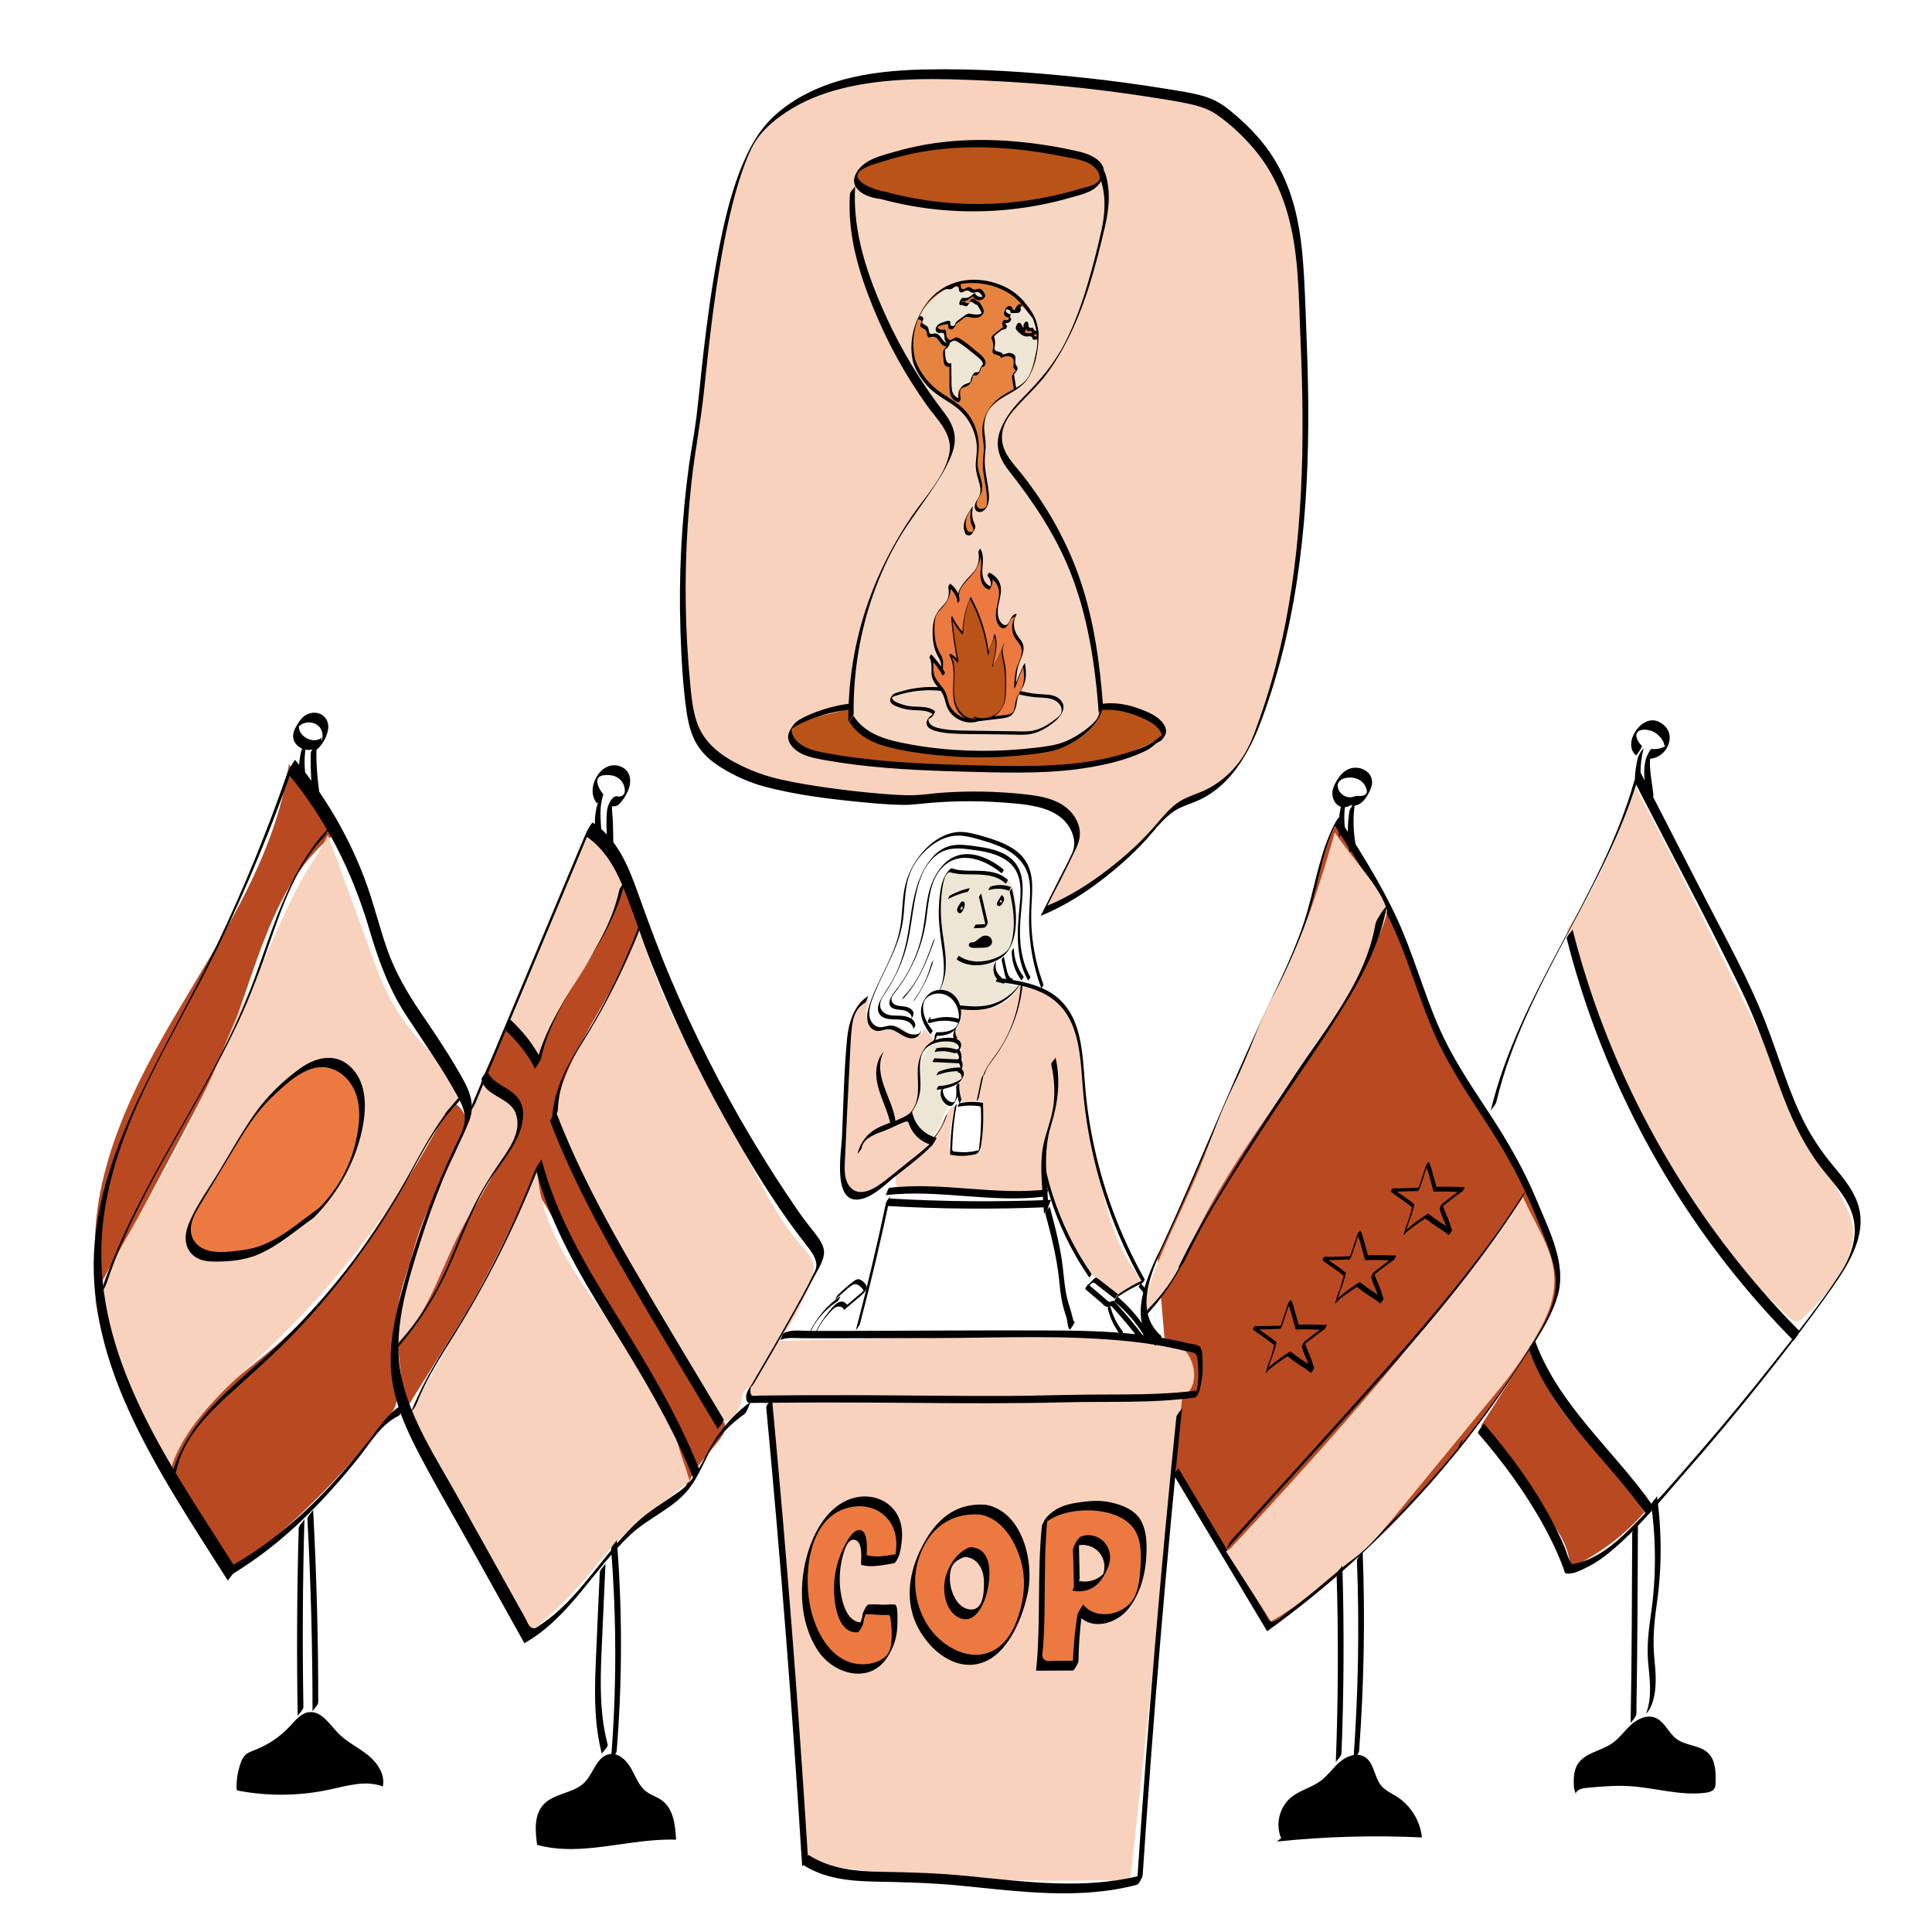
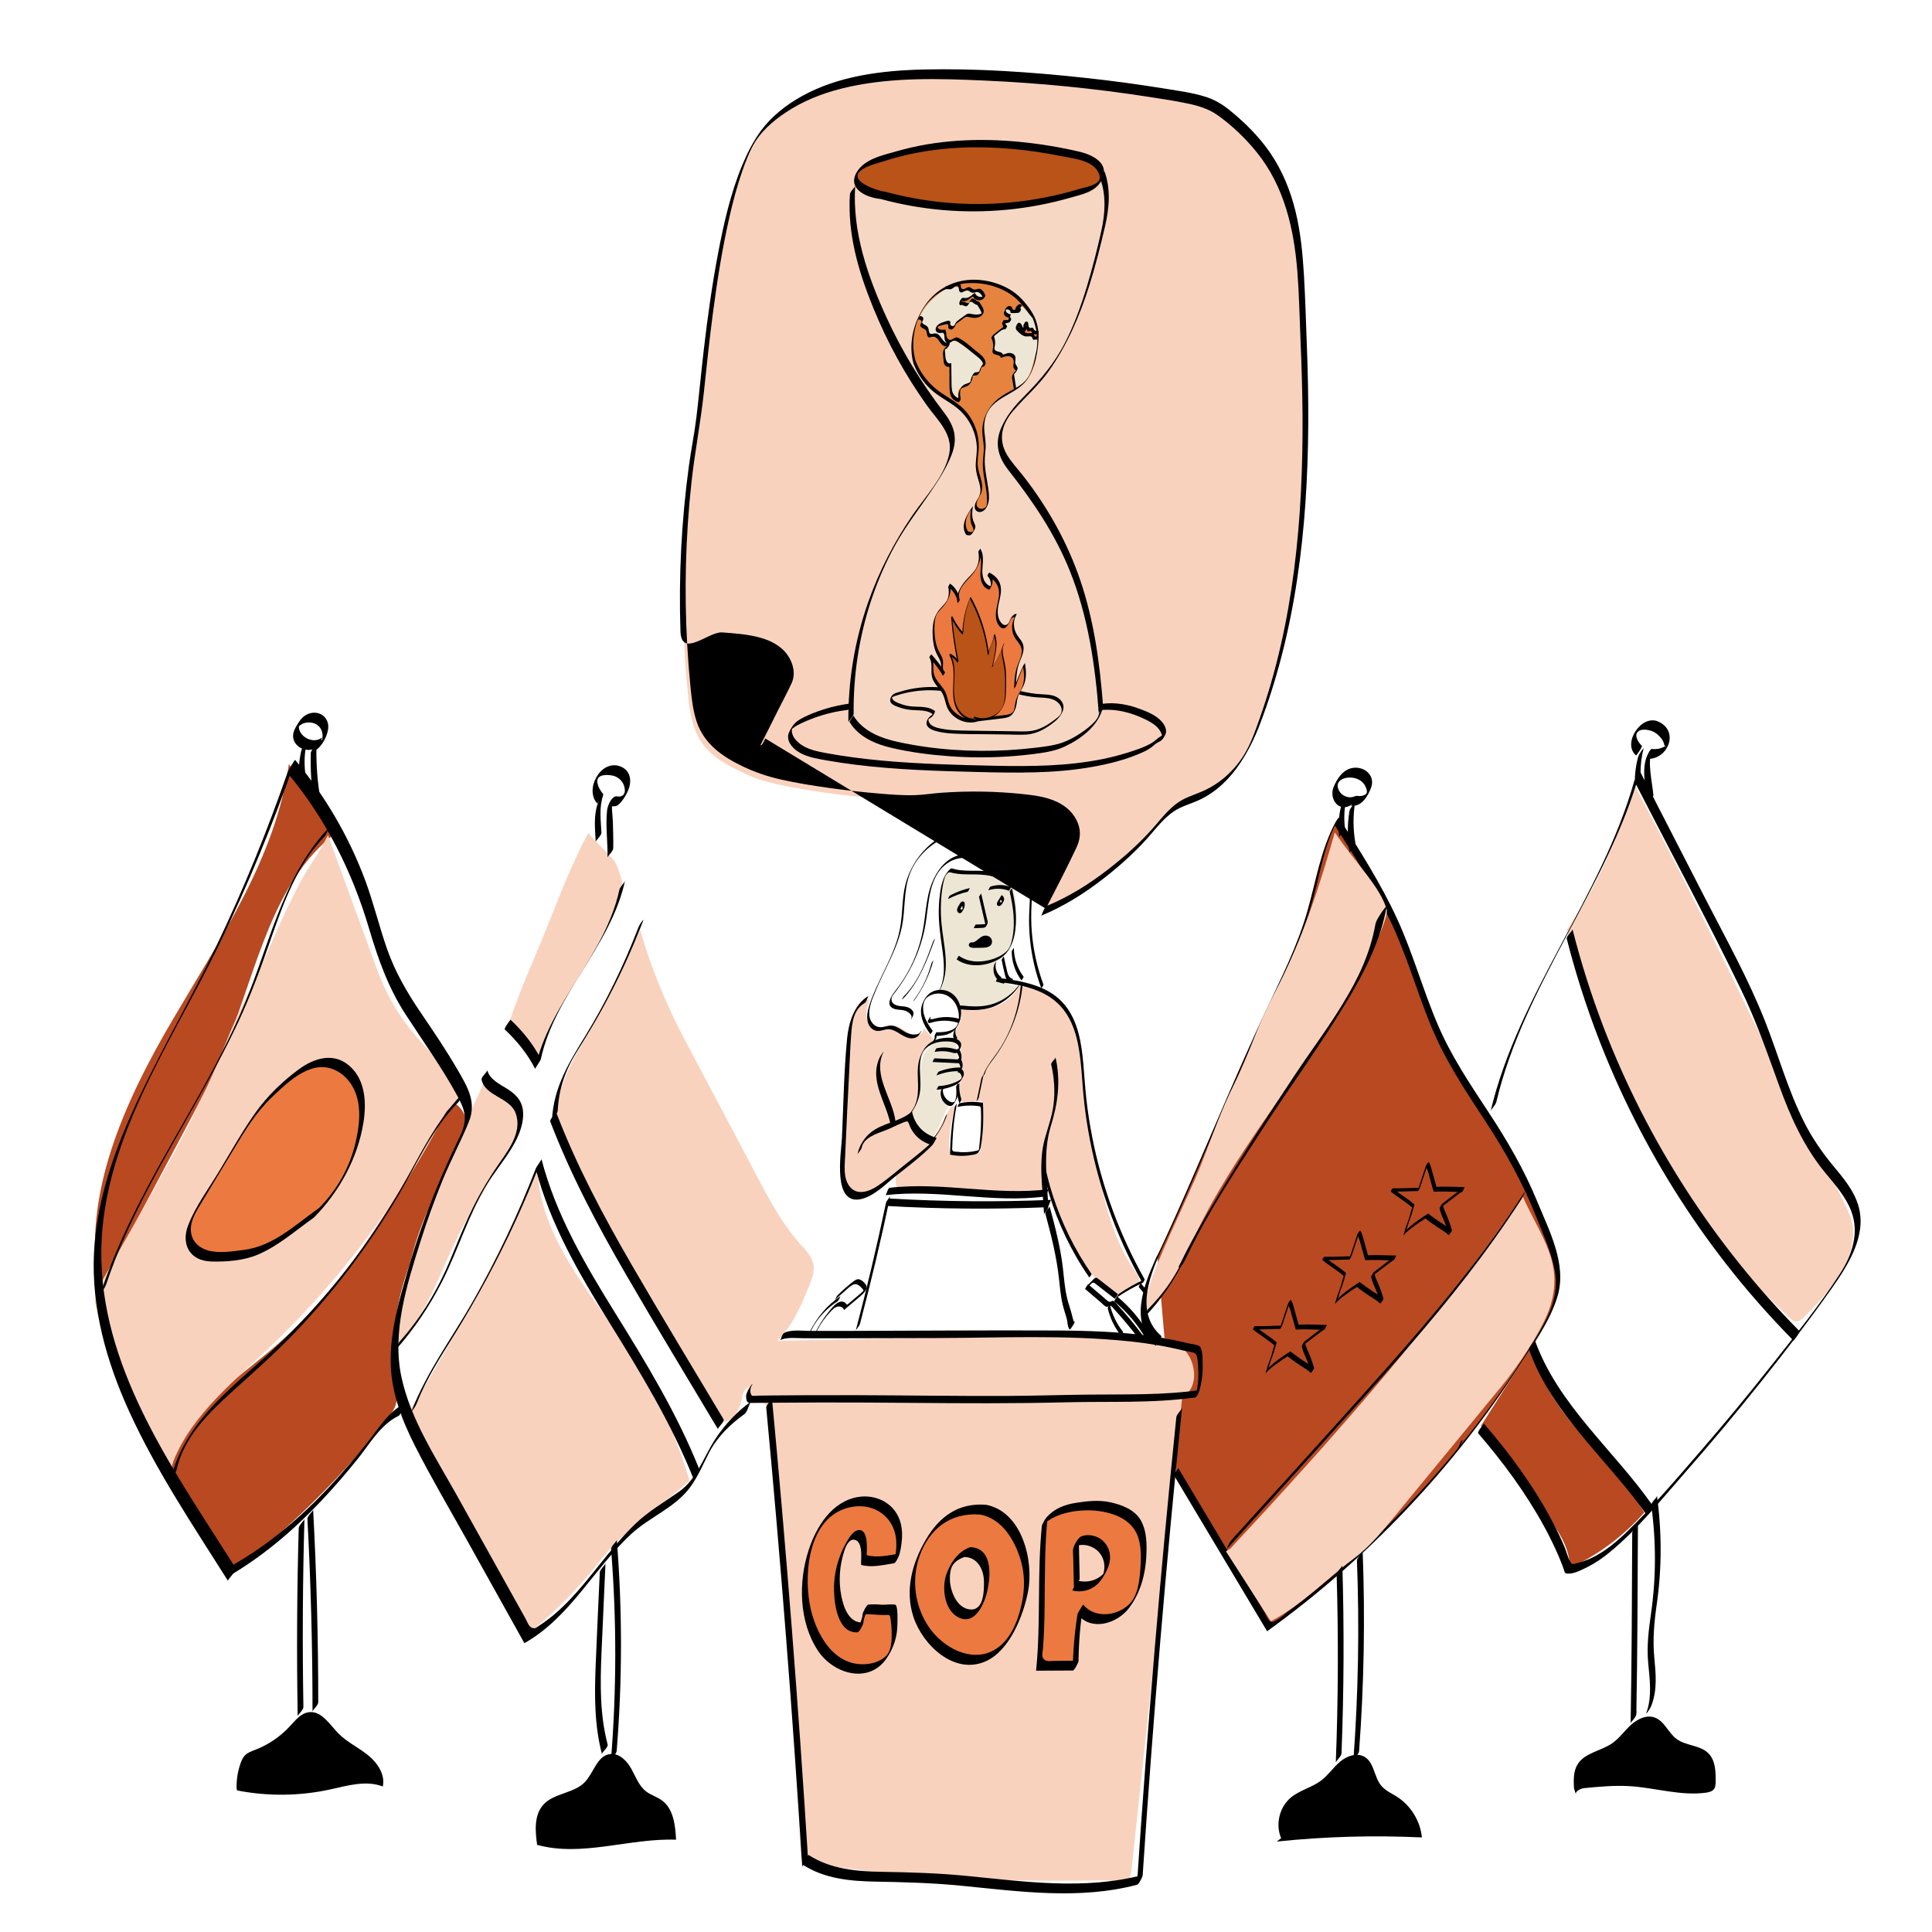
<svg xmlns="http://www.w3.org/2000/svg" viewBox="0 0 1024 1024">
  <defs>
    <style>.e{fill:#f9d2be;}.f{fill:#ec7940;}.g{fill:#f6d7c3;}.h{fill:#ede6d4;}.i{fill:#e6833f;}.j{fill:#b95318;}.k{fill:#b94921;}</style>
  </defs>
  <g id="a" />
  <g id="b">
    <g id="c" />
    <g id="d" />
    <g>
      <path class="e" d="M830.5,492.63c18.75,77.98,59.29,150.64,117.67,205.63,1.03,.97,2.17,1.98,3.57,2.11,1.88,.17,3.47-1.27,4.8-2.6,13.11-13.18,27.22-28.95,25.58-47.47-.7-7.94-13.27-28.72-16.82-35.86-35.2-70.69-61.46-127.96-98.63-197.64-8.73,25.49-20.43,53.95-36.16,75.82" />
      <g>
        <path class="h" d="M507.4,535.11c12.2,.89,25.75-2.36,32.89-12.3-6.07,.28-11.92-4.68-12.65-10.71-.09-.74-.1-1.54,.29-2.17,.37-.61,1.04-.95,1.66-1.3,6.04-3.46,7.58-9.77,8.42-16.68,.84-6.91,1.29-14.42-1.07-20.98-.57-1.57-1.21-3.18-2.39-4.36-1-.99-2.3-1.61-3.59-2.17-5.83-2.51-12.35-1.71-18.64-2.56-2.93-.4-5.98-1.74-8.75-.7-4.42,1.66-4.07,6.99-4.92,11.63s-1.3,7.91-.55,12.57c.79,4.87-.05,9.13,.74,14,1.38,8.52,4.74,19.07-.92,25.59,6.13-.08,9.49,4.59,9.64,10.71" />
        <path class="h" d="M482.95,590.1c4.06-3.85,4.75-10.01,4.77-15.61,.03-5.6-.26-11.55,2.55-16.39,2.61-4.5,7.85-7.33,13.04-7.05,.85,.05,1.73,.18,2.4,.71,1.65,1.3,1.01,3.86,1.21,5.95,.36,3.79,3.95,6.94,3.49,10.72-.48,3.94-4.95,5.92-8.8,6.87-.78,.19-1.62,.41-2.1,1.05-.35,.47-.45,1.08-.46,1.67-.05,2.22,.96,4.45,2.66,5.88,.39,.32,.83,.64,.98,1.12,.17,.54-.07,1.11-.3,1.62l-6.06,13.13c-.39,.85-.82,1.73-1.59,2.26-1.44,.98-3.41,.29-4.89-.62-3.51-2.16-6.29-5.49-7.78-9.33" />
        <g>
          <path class="k" d="M623.35,780.01l49.36,82.62c58.02-41.69,107.27-95.53,143.64-157.02,4.37-7.38,8.64-15.16,9.43-23.7,.86-9.39-2.57-18.57-5.95-27.37-4.48-11.66-8.97-23.36-14.7-34.46-11.98-23.27-29.16-43.6-40.62-67.13-9.15-18.79-14.45-39.21-22.67-58.42-8.93-20.88-21.21-40.13-33.43-59.28-7.78,14.03-9.93,30.36-14.33,45.78-4.88,17.11-12.61,33.26-20.29,49.32-17.2,35.93-43.11,99.83-60.31,135.76" />
          <path d="M622.23,781.96l49.36,82.62,.09-.04c52.8-38.07,98.29-85.94,133.62-140.63,7.45-11.54,16.44-23.84,20.31-37.18,4.88-16.82-4.58-34.62-10.82-49.86-6.96-16.97-16-32.47-26.08-47.75s-19.51-29.41-26.51-45.68c-8.03-18.64-13.32-38.33-21.85-56.76s-19.75-36.07-30.81-53.39c-.05-.08-1.58,2.3-1.61,2.36-7.96,14.81-10.41,31.24-14.98,47.22-5.34,18.7-14.15,36.05-22.37,53.58-13.27,28.32-25.28,57.23-37.76,85.9-6.57,15.1-13.18,30.19-20.27,45.05-.74,1.56,1.6-2.03,1.87-2.6,12.91-27.04,24.45-54.74,36.36-82.23,5.98-13.8,11.97-27.59,18.22-41.26,6.78-14.82,14.25-29.34,20.21-44.52,3.54-9.02,6.32-18.22,8.61-27.63,2.84-11.69,5.34-23.64,11.08-34.33l-1.61,2.36c10.56,16.55,21.17,33.15,29.64,50.9s13.84,36.79,21.25,55.01c7.39,18.18,18.03,34.36,28.78,50.67,10.8,16.4,20.07,33.08,27.34,51.35,3.67,9.23,8.01,18.68,9.79,28.5,2.38,13.14-3.15,23.98-9.78,34.99-9.93,16.48-20.81,32.38-32.56,47.62-22.27,28.9-47.6,55.44-75.43,79.05-7.72,6.55-15.64,12.87-23.73,18.96-1.87,1.41-3.98,3.54-6.1,4.52-1.38,.64-2.09,1.43-3.65,.25-.91-.69-1.88-3.15-2.52-4.22l-9.07-15.17-36.77-61.54c.21,.35-2.76,3.05-2.25,3.9h0Z" />
        </g>
        <path class="k" d="M784.86,755.79l27.05-42.25c3.36,17.59,14.17,32.81,25.87,46.39,11.69,13.57,24.65,26.28,33.72,41.73-10.91,12.38-24.42,22.46-39.4,29.39-.13-17.81-16.47-30.6-25.18-46.13-5.81-10.36-11.93-17.97-20.3-28.35" />
        <path class="k" d="M52.19,682.22c-8.65-49.29,13.91-98.42,39.23-141.58,25.32-43.16,54.71-86.12,61.7-135.67l24.29,36.97c-33.21,25.89-41.26,71.65-57.01,110.71-6.76,16.77-15.28,32.77-23.78,48.74l-45.25,85" />
-         <path class="k" d="M211.52,711.99l56.86-107.34c1.12-2.11,2.25-4.26,2.75-6.6,2.14-10.09-7.65-18.36-16.28-24.01,3.27-9.54,10.34-20.82,13.61-30.36,6.83,5.05,9,12.99,13.78,20-.37-20.11,16.15-35.78,27.42-52.43,8.14-12.02,17.15-27.16,20.09-41.38,6.9,2.85,9.54,12.64,9.12,20.09-.42,7.45-5.76,16.91-9.12,23.58-7.54,14.95-15.64,27.25-23.18,42.2-6.39,12.67-12.97,26.36-11,40.42,1,7.18,4.19,13.85,7.4,20.34,22.29,45.06,47.96,88.45,76.73,129.67,2.04,2.92,3.91,6.01,4.69,9.48,1.63,7.17-19.9,21.44-20.3,35.57-1.47-28.66-16.59-54.59-31.3-79.23-17.03-28.52-34.06-57.05-51.1-85.57-1.45,5.47-2.9,10.96-4.83,16.28-4.58,12.65-11.75,24.18-18.87,35.6l-43.34,69.53-3.9-35.19" />
        <path class="k" d="M89.98,784.31c1.2-15.42,9.94-29.36,20.66-40.5,10.72-11.15,23.48-20.08,35.18-30.2,40.45-34.97,67-82.91,92.72-129.79,5.77,1.45,9.09,7.93,8.92,13.88-.18,5.94-3.01,11.44-5.83,16.68-10.12,18.79-18.22,38.14-25.35,58.26-7.13,20.12-9.65,40.9-4.1,61.5,.8,2.97-1.67,6.61-2.26,9.63-.52,2.66-2.2,4.92-3.84,7.06-23.63,30.73-51.34,58.32-82.17,81.81l-32.47-48.63" />
        <path class="e" d="M475.13,629.17c-.56-2.22-.6-4.58-.12-6.82-2.94,3.27-5.98,6.55-9.76,8.79-3.78,2.24-8.46,3.36-12.64,1.99-1.05-.34-2.07-.85-2.83-1.65-1.28-1.36-1.63-3.32-1.92-5.17-.85-5.51-1.62-11.08-1.35-16.65,.36-7.31,2.5-14.47,2.59-21.8,.04-3.72-.45-7.43-.69-11.15-.47-7.06-.06-14.16,.35-21.22,.29-5.07,.6-10.22,2.32-15,1.72-4.78,5.08-9.22,9.83-11.01-1.12,3.25-2.25,6.69-1.58,10.07,.67,3.37,3.83,6.51,7.21,5.86,1.46-.28,2.72-1.19,4.14-1.63,2.73-.84,5.72,.2,8.13,1.74,2,1.28,3.91,2.96,6.27,3.23s5.12-1.92,4.24-4.13l4.19,4.62c.39,.43,.78,.87,.95,1.42,.51,1.7-1.28,3.09-2.6,4.28-3.32,2.99-4.53,7.7-4.76,12.16-.22,4.46,.37,8.95-.07,13.4-.44,4.45-2.15,9.08-5.86,11.56,3.62,5.14,8.32,9.51,13.72,12.73-1.49,3.58-.87,7.65-.23,11.48l1.87,11.1c.05,.32,.09,.68-.11,.92-.2,.23-.54,.27-.84,.28l-22.88,1.07" />
        <g>
          <path class="e" d="M553.32,482.79c4.88-9.45,10.54-21.17,15.42-30.63l.98-2.07c3.28-6.83-.47-15.41-6.58-19.89-6.11-4.48-13.94-5.79-21.47-6.62-18.45-2.02-37.12-1.93-55.55,.28-12.33,1.48-71.41-5.05-87.63-12.2-10.23-4.51-21.05-9.5-27.11-18.9-4.64-7.19-5.85-16.01-6.72-24.52-4.98-48.25-3.17-97.19,5.36-144.94,2.76-15.44,9.38-126.42,34.62-154.67,23.43-26.24,62.75-29.78,97.92-29.15,41.01,.73,81.97,4.64,122.38,11.67,6.28,1.09,12.64,2.29,18.37,5.11,5.74,2.82,16.86,13.41,21.14,18.15,26.29,29.13,24.7,65.1,26.43,104.3,3.07,69.75,.55,141.27-24.2,206.55-3.45,9.11-12.08,31.11-35.45,38.49-14.57,4.6-19.81,19.07-32,28.27-12.78,12.14-29.57,24.12-45.9,30.77Z" />
-           <path d="M554.3,481.61c5.5-10.66,11.05-21.36,16.17-32.21,1.97-4.17,2.58-8.3,.98-12.73-1.93-5.33-6.13-9.27-11.19-11.65-5.6-2.64-11.86-3.48-17.96-4.13-7.21-.76-14.45-1.2-21.7-1.32s-14.5,.09-21.73,.61c-4.64,.34-9.28,1.11-13.93,1.26-6.43,.21-12.9-.33-19.3-.87-8.82-.74-17.61-1.75-26.38-2.98s-16.94-2.55-25.3-4.42c-7.14-1.59-13.66-3.83-20.28-6.97-10.69-5.08-20.37-11.81-24.35-23.47-2.15-6.28-2.79-12.97-3.44-19.54-.7-7.14-1.25-14.3-1.66-21.46-1.62-28.66-.86-57.44,2.25-85.98,1.76-16.1,4.91-31.98,6.61-48.08,1.49-14.05,2.97-28.1,4.82-42.11,2.26-17.11,4.95-34.19,8.82-51.02,1.8-7.81,3.85-15.57,6.45-23.16,1.87-5.47,4.41-12.05,7.12-16.31,4.62-7.27,12.01-13.02,19.28-17.43,9.42-5.71,19.94-9.35,30.67-11.68,23.47-5.1,47.88-4.32,71.72-3.26,29.06,1.28,58.06,4.16,86.81,8.62,6.98,1.08,14.01,2.12,20.92,3.59,5.45,1.16,10.88,2.78,15.48,6.02,7.79,5.48,15.07,12.5,21.04,19.92,14.54,18.07,19.65,40.57,21.42,63.23,.93,11.85,1.14,23.73,1.64,35.6,.57,13.56,1.01,27.11,1.09,40.68,.31,54.3-4.57,109.46-22.89,160.93-2.39,6.71-4.78,13.68-8.68,19.69-5.16,7.96-12.6,14.52-21.3,18.35-4.91,2.16-9.77,3.38-14.11,6.73-3.9,3.01-7.13,6.79-10.29,10.54-7.53,8.94-16.2,16.75-25.42,23.93-10.08,7.84-21.04,14.76-32.88,19.63-.76,.31-1.37,1.78-1.76,2.45-.21,.37-1,2.65-1.24,2.75,12.17-5.01,23.42-12.12,33.75-20.23,9.16-7.2,17.72-14.98,25.23-23.9,3.35-3.98,6.78-7.96,11.06-10.98s9.77-4.26,14.63-6.65c8.6-4.22,15.42-11.04,20.72-18.93,4.26-6.33,7.65-13.19,10.39-20.3,4.6-11.9,8.43-24.11,11.64-36.45,6.92-26.63,10.8-53.99,12.69-81.42,1.91-27.75,1.82-55.6,.75-83.39-.48-12.47-.82-24.96-1.55-37.41-.66-11.31-1.78-22.67-4.46-33.7s-7.03-21.63-13.45-31.02c-5.82-8.51-13.29-15.91-21.26-22.41-4.02-3.28-8.08-5.73-13.06-7.3-6.68-2.1-13.74-3.03-20.63-4.16-14.64-2.39-29.35-4.38-44.11-5.95-27.96-2.98-56.33-4.98-84.46-4.33-22.09,.51-45.26,3.3-64.86,14.24-8.19,4.57-15.98,10.67-21.54,18.29-4.01,5.49-7.15,11.65-9.77,17.91-6.23,14.93-9.84,30.94-12.87,46.78-3.24,16.98-5.6,34.11-7.61,51.27-1.41,11.99-2.48,24.02-3.94,36.01-1.05,8.58-2.79,17.06-3.96,25.63-1.97,14.5-3.33,29.09-4.08,43.71s-.88,29.27-.39,43.9c.47,14.07,1.22,28.29,3.19,42.24,.89,6.32,2.38,12.7,5.81,18.17,3.09,4.92,7.59,8.74,12.49,11.78,7.21,4.49,15.2,8.09,23.42,10.25,16.71,4.39,34.17,6.5,51.33,8.17,7.3,.71,14.64,1.35,21.97,1.42,2.82,.03,5.53-.2,8.33-.5,7.35-.8,14.74-1.26,22.13-1.39s14.79,.08,22.16,.62c6.65,.49,13.47,.98,19.93,2.73,5.68,1.54,11.19,4.32,14.65,9.24,3.05,4.34,4.44,9.98,2.16,14.96s-4.89,9.72-7.31,14.58c-2.84,5.7-5.67,11.41-8.59,17.08-.21,.41-1.02,1.66-.18,1.14,.89-.55,1.68-2.6,2.15-3.5Z" />
+           <path d="M554.3,481.61c5.5-10.66,11.05-21.36,16.17-32.21,1.97-4.17,2.58-8.3,.98-12.73-1.93-5.33-6.13-9.27-11.19-11.65-5.6-2.64-11.86-3.48-17.96-4.13-7.21-.76-14.45-1.2-21.7-1.32s-14.5,.09-21.73,.61c-4.64,.34-9.28,1.11-13.93,1.26-6.43,.21-12.9-.33-19.3-.87-8.82-.74-17.61-1.75-26.38-2.98s-16.94-2.55-25.3-4.42c-7.14-1.59-13.66-3.83-20.28-6.97-10.69-5.08-20.37-11.81-24.35-23.47-2.15-6.28-2.79-12.97-3.44-19.54-.7-7.14-1.25-14.3-1.66-21.46-1.62-28.66-.86-57.44,2.25-85.98,1.76-16.1,4.91-31.98,6.61-48.08,1.49-14.05,2.97-28.1,4.82-42.11,2.26-17.11,4.95-34.19,8.82-51.02,1.8-7.81,3.85-15.57,6.45-23.16,1.87-5.47,4.41-12.05,7.12-16.31,4.62-7.27,12.01-13.02,19.28-17.43,9.42-5.71,19.94-9.35,30.67-11.68,23.47-5.1,47.88-4.32,71.72-3.26,29.06,1.28,58.06,4.16,86.81,8.62,6.98,1.08,14.01,2.12,20.92,3.59,5.45,1.16,10.88,2.78,15.48,6.02,7.79,5.48,15.07,12.5,21.04,19.92,14.54,18.07,19.65,40.57,21.42,63.23,.93,11.85,1.14,23.73,1.64,35.6,.57,13.56,1.01,27.11,1.09,40.68,.31,54.3-4.57,109.46-22.89,160.93-2.39,6.71-4.78,13.68-8.68,19.69-5.16,7.96-12.6,14.52-21.3,18.35-4.91,2.16-9.77,3.38-14.11,6.73-3.9,3.01-7.13,6.79-10.29,10.54-7.53,8.94-16.2,16.75-25.42,23.93-10.08,7.84-21.04,14.76-32.88,19.63-.76,.31-1.37,1.78-1.76,2.45-.21,.37-1,2.65-1.24,2.75,12.17-5.01,23.42-12.12,33.75-20.23,9.16-7.2,17.72-14.98,25.23-23.9,3.35-3.98,6.78-7.96,11.06-10.98s9.77-4.26,14.63-6.65c8.6-4.22,15.42-11.04,20.72-18.93,4.26-6.33,7.65-13.19,10.39-20.3,4.6-11.9,8.43-24.11,11.64-36.45,6.92-26.63,10.8-53.99,12.69-81.42,1.91-27.75,1.82-55.6,.75-83.39-.48-12.47-.82-24.96-1.55-37.41-.66-11.31-1.78-22.67-4.46-33.7s-7.03-21.63-13.45-31.02c-5.82-8.51-13.29-15.91-21.26-22.41-4.02-3.28-8.08-5.73-13.06-7.3-6.68-2.1-13.74-3.03-20.63-4.16-14.64-2.39-29.35-4.38-44.11-5.95-27.96-2.98-56.33-4.98-84.46-4.33-22.09,.51-45.26,3.3-64.86,14.24-8.19,4.57-15.98,10.67-21.54,18.29-4.01,5.49-7.15,11.65-9.77,17.91-6.23,14.93-9.84,30.94-12.87,46.78-3.24,16.98-5.6,34.11-7.61,51.27-1.41,11.99-2.48,24.02-3.94,36.01-1.05,8.58-2.79,17.06-3.96,25.63-1.97,14.5-3.33,29.09-4.08,43.71s-.88,29.27-.39,43.9s14.79,.08,22.16,.62c6.65,.49,13.47,.98,19.93,2.73,5.68,1.54,11.19,4.32,14.65,9.24,3.05,4.34,4.44,9.98,2.16,14.96s-4.89,9.72-7.31,14.58c-2.84,5.7-5.67,11.41-8.59,17.08-.21,.41-1.02,1.66-.18,1.14,.89-.55,1.68-2.6,2.15-3.5Z" />
        </g>
        <path class="e" d="M217.37,747.4c24.53-40.24,48.75-84.29,67.52-127.52,1.19,32.44,23.56,60.31,42.41,86.73,16.93,23.73,29.9,50.29,38.2,78.23-19.55,17.11-34.22,25.54-47.67,42.67-10.68,13.61-22.84,26.06-36.19,37.06l-45.32-80.77c-6.09-10.86-14.37-24.82-18.94-36.4" />
        <path class="e" d="M293.29,597.16c1.52-16.21,6.71-29.54,15.03-43.53,12.51-21.01,21.42-42.47,31.06-60.58,5.02,18.15,13.67,39.3,22.47,55.95l39.32,74.36c6.68,12.63,13.45,25.39,22.97,36.03,2.93,3.28,6.26,6.62,7,10.96,.64,3.77-.82,7.56-2.26,11.11-4.83,11.93-10.11,24.48-20.43,32.18-3.93,2.94-5.49,13.7-8.22,17.78-3.47,5.19-6.05,3.43-6.99,9.6s-5.02,13.11-11.25,12.8c-16.27-18.08-30.45-46.99-41.08-68.87-15.45-31.77-36.12-54.38-47.63-87.78" />
        <path class="e" d="M209.38,709.12c4.65-23.82,7.84-47.75,18.31-69.62,8.3-17.34,16.14-34.17,22.72-52.15,1.72-4.71,4.8-9.64,6.07-14.51,9.06,1.93,18.19,8.85,19.12,18.06s-6.35,18.63-11.14,26.55c-4.79,7.93-9.88,17.74-14.88,25.54-14.31,22.34-19.63,49.52-37.87,68.79l-3.57-2.74" />
        <path class="e" d="M270.17,541.04c4.33,6.92,9.42,13.37,15.15,19.18,3.91-11.27,9-22.12,15.17-32.33,4.41-7.3,9.37-14.27,13.37-21.8,4.68-8.8,9.73-18.09,13.02-27.49,1.43-4.07,3.89-7.96,2.67-12.1-.73-2.47-2.31-8.12-3.9-10.15-4.03-5.18-9.81-9.68-13.84-14.86-7.3,13.27-14.65,31.59-20.36,46.09-7.96,20.21-14.21,32.93-21.28,53.46" />
        <path class="e" d="M652,820.87c55.11-59.11,109.19-120.28,155-186.86,9.89,21.96,21.76,34.99,14.75,58.03-3.83,12.6-17.51,32.49-25.87,42.66l-56.7,68.99c-6.72,8.18-13.53,16.44-22.05,22.72-14.72,10.85-25.93,23.39-43.53,32.92-7.63-11.8-16.2-25.29-23.83-37.09" />
        <path class="e" d="M607.28,696.26c10.58-9.19,19.1-26.3,24.99-39.03,21.67-46.86,57.6-87.22,83.42-131.93,5.77-9.99,20.82-37.93,19.27-43.33-3.42-11.89-16.26-24.32-27.49-40.76-7.64,26.68-16.39,55.66-32.24,85.73-9.72,18.44-12.01,29.46-21.32,48.11-6.42,12.87-11.22,26.49-16.4,39.91-10.01,25.96-33.95,69.31-30.23,81.3" />
        <path class="e" d="M90.26,779.01c8.38-25.99,30.84-44.37,50.72-63.09,38.52-36.28,70.85-79.11,95.17-126.11,1.17-2.27,6.71-5.66,6.65-8.21-.11-4.41-6.7-16.04-9.84-19.13-16.15-15.9-25.83-28.67-33.61-49.96l-25.53-69.89c-9.13,18.38-10.72,12.93-31.07,59.72-8.38,19.28-15.87,32.01-23.54,51.58-16.31,41.64-40.46,81.06-62.3,120.08-2.13,3.8-6.93,11.52-6.56,15.85,.36,4.19,3.27,12.27,5.47,15.85,16.95,27.71,10.66,52.77,34.44,74.9" />
        <path class="e" d="M494.09,604.74l9.13-16.85c.58-1.08,2.12-2.23,2.77-1.19-1.57,6.23-2.56,12.59-2.97,19-.15,2.4,.1,5.38,2.3,6.36,.97,.43,2.08,.34,3.13,.23l8-.8c1.11-.11,2.38-.31,2.98-1.25,.37-.57,.39-1.28,.41-1.96l.64-24.76-10.39,.76c-1.84-3.86-1.44-8.36-1-12.61l.18-1.73c.6-5.76,1.15-11.87-1.32-17.11-.72-1.52-1.71-3.03-1.68-4.71,.03-1.89,1.31-3.48,2.13-5.18,1.18-2.45,1.39-5.35,.59-7.95,5.91,.7,12.01,.69,17.66-1.15,5.66-1.84,10.84-5.7,13.29-11.12,11.63,.78,22.65,7.88,28.16,18.15,5.73,10.68,5.47,23.4,6.44,35.48,1.07,13.39,3.81,26.58,6.54,39.72,4.23,20.36,8.75,41.39,20.9,58.27,1.3,1.81,2.7,4.29,1.34,6.05-.45,.58-1.13,.93-1.78,1.27l-9.07,4.65-5.61-4.17c-4.42-3.29-8.91-6.65-12.2-11.07-2.3-3.09-3.95-6.61-5.58-10.11-4.49-9.67-8.92-19.37-13.34-29.06-11.48-.75-23.04-.22-34.4,1.56l-28.19-4.84,.91-23.88Z" />
        <path class="e" d="M424.6,984.98c-.96-20.31-2.3-40.61-3.63-60.9l-10.27-156.34c-.76-11.54,.74-27.04-15.91-27.49,4.26-9.84,8.53-19.68,12.79-29.51l186.99-3.73c10.76-.21,22.43-.15,31.01,6.36,8.58,6.51,10.55,22.06,1.04,27.09-8.92,83.07-17.84,166.13-26.76,249.2-.28,2.61-.59,5.32-1.95,7.57-3.11,5.14-5.79-.75-11.79-.65-54.61,.87-105.54-.52-159.41-9.56" />
        <path class="g" d="M451.78,378.28c.62-42.98,14.23-81.83,40.12-116.14,3.98-5.27,9.34-14.36,11.06-20.75,3.63-13.54-7.92-26.18-16.3-37.42-13.63-18.29-24.56-38.23-30.09-60.36-3.97-15.87-3.66-32.45-3.33-48.81,8.7,8.96,20.02,12.18,32.33,14.29,12.31,2.11,25.72,3.33,38.18,2.54,21.02-1.34,42.73-3.51,61.08-13.84,.62,37.7-11.23,75.16-32.68,103.33-7.85,10.31-23.82,21.11-22.28,33.98,1.43,11.98,14.3,21.38,21.59,30.99,4.98,6.57,8.41,14.16,11.5,21.8,7.6,18.81,13.37,38.37,17.18,58.3,1.98,10.32,4.97,22.85,1.94,32.57-1.36,4.37-5.46,7.39-8.79,10.74-9.81,9.88-25.45,10.09-39.36,9.65-16.41-.51-31.05,1.67-46.57-3.69-2.75-.95-7.78-1.16-10.68-1.42-2.57-.24-6.01-1.64-8.54-2.14-6.99-1.37-9.97-8.47-17.09-8.54" />
        <g>
          <path class="i" d="M484.67,191.78c-3.64-13.08,2.06-29.66,13.25-37.35,11.19-7.7,26.69-6.59,38.17,.67,5.62,3.55,11.25,12.02,12.46,15.55,1.74,5.08,1.69,9.25,.99,14.58-.68,5.17-2.09,11.96-5.34,16.04-4.4,5.51-12.02,7.34-17.15,12.18-3.89,3.68-6.11,9.06-5.94,14.41,.1,3,.9,5.96,.88,8.97-.02,1.98-.39,3.93-.54,5.9-.53,7.19,2.03,14.27,2.18,21.48,.04,1.72-.1,3.56-1.14,4.94-1.03,1.38-3.24,1.99-4.51,.82-1.08-.99-1.01-2.74-.45-4.09,.56-1.35,1.53-2.5,2.07-3.86,1.74-4.35-1.2-9.04-1.82-13.68-.43-3.25,.3-6.54,.46-9.81,.4-8.44-3.27-16.97-9.68-22.47-3.69-3.17-8.14-5.31-12.01-8.26-5.36-4.08-9.53-9.69-11.88-16" />
          <path d="M485.17,190.92c-2.41-8.85-.81-19.13,4.03-26.92,5.23-8.42,14.27-13.41,24.11-13.94,9.33-.51,19.76,2.61,26.43,9.34,2.97,3,5.62,6.53,7.52,10.3,2.25,4.46,2.5,9.64,2,14.52s-1.31,10.46-3.74,14.88-7.48,6.68-11.61,9.04-7.59,5.01-10.05,9.09-3.64,8.72-3.09,13.57c.34,2.98,.88,5.87,.59,8.88s-.6,5.64-.38,8.53c.45,5.88,2.29,11.67,2.15,17.6-.03,1.2-.02,2.65-1.14,3.34-.95,.59-2.29,.8-3.26,.13-2.68-1.84,.07-5.28,1.02-7.27,2.26-4.74-.66-9.43-1.41-14.15-.49-3.08,.12-6.17,.35-9.24,.18-2.4,.07-4.81-.37-7.18-.89-4.85-3.06-9.47-6.25-13.23-3.5-4.14-8.23-6.67-12.68-9.64s-7.99-6.47-10.79-10.82c-1.39-2.15-2.53-4.45-3.44-6.84,.1,.27-1.18,1.25-1,1.73,1.92,5.05,4.92,9.64,8.82,13.37,4.2,4.03,9.51,6.47,14.05,10.04,4.14,3.25,7.28,7.65,9.06,12.61,.92,2.55,1.48,5.23,1.63,7.94,.16,2.96-.35,5.86-.53,8.81s.35,5.51,1.18,8.28,1.87,5.82,.89,8.65c-.78,2.27-2.93,4.14-2.61,6.73,.3,2.43,2.92,2.92,4.69,1.59,1.42-1.07,2.37-3.19,2.66-4.9,.46-2.77-.04-5.78-.45-8.53-.49-3.25-1.15-6.47-1.48-9.74s-.05-6.12,.27-9.24-.25-6.19-.59-9.35c-.31-2.88-.08-5.75,.85-8.5,1.95-5.73,7.03-8.71,12.01-11.51,4.08-2.29,8.01-4.72,10.52-8.79s3.76-8.62,4.54-13.26c.9-5.41,1.29-10.88-.34-16.19-1.22-3.95-3.84-7.55-6.48-10.68-3.28-3.88-7.15-6.68-11.83-8.66s-9.99-3.11-15.19-3.05c-9.85,.1-18.87,4.53-24.73,12.47-5.35,7.25-8.5,16.38-7.99,25.43,.12,2.19,.47,4.36,1.05,6.47,0-.02,.54-.73,.59-.82,.12-.2,.48-.67,.41-.92h0Z" />
        </g>
-         <path class="j" d="M427.65,397.38c-2.34-1.5-6.11-2.23-7.62-4.56-1.51-2.34-.5-6.51,1.3-8.62,1.26-1.47,3.24-2.06,5.11-2.57,7.31-2.02,16.41-3.93,23.73-5.95,1.29,6.61,4.38,12.01,10.17,15.46,5.79,3.45,12.46,5.1,19.07,6.37,22.69,4.37,46.12,4.82,68.96,1.33,7.57-1.16,15.21-2.79,21.9-6.52s12.39-9.83,14.06-17.31c9.46-1.64,22.56-.48,28.33,7.19,1.23,1.64,4.29,4.1,4.28,6.15-.03,3.89-11.09,7.25-14.58,8.96-19.43,9.53-39.68,10.54-61.3,9.66-13.16-.54-26.31-1.08-39.47-1.61-25.27-1.03-50.7-2.09-75.36-7.68" />
        <path d="M452.45,378.27c-.21-20.11,2.77-40.18,9.04-59.31,3.42-10.43,7.75-20.58,13.07-30.19s12.18-18.51,18.44-27.69c4.31-6.33,8.67-12.99,11.42-20.18,3.38-8.83,1.35-15.2-4.24-22.5-11.86-15.49-22.05-32.16-30.2-49.9-10.08-21.96-18.28-45.53-16.73-70-.05,.79-2.68,2.97-2.78,4.52-1.33,20.89,4.45,40.66,12.25,59.83s17.02,35.77,28.47,51.9c5.5,7.76,13.97,15.15,11.97,25.56-2.32,12.11-12.78,22.88-19.59,32.87-9.66,14.15-17.6,29.51-23.31,45.67-7.26,20.53-10.82,42.18-10.6,63.95,0-.72,2.79-3.01,2.78-4.52h0Z" />
        <path d="M584.65,374.31c-1.7-22.58-4.76-45.24-12.08-66.76-6.86-20.16-17.42-38.97-30.55-55.7-2.82-3.59-6.07-6.99-8.38-10.96-4.67-8.03-2.7-16.03,3.34-23.09s13.21-13.14,18.73-20.89c9.87-13.87,16.68-29.67,21.74-45.85,3.19-10.18,5.78-20.54,8.21-30.93,2.24-9.59,3.23-20.11-.34-29.51,.23,.6-2.66,2.81-2.25,3.9,3.33,8.77,2.7,18.72,.69,27.74-2.22,9.98-4.76,19.94-7.72,29.72-3.05,10.05-6.64,19.97-11.39,29.35-5.72,11.29-13.47,20.32-22.31,29.21-4.82,4.85-9.16,10.19-11.81,16.57-3.46,8.31-1.33,15.34,4.04,22.18,12.96,16.54,24.46,33.44,32.37,53.04,9.71,24.09,13.51,49.93,15.45,75.69-.04-.52,2.36-2.51,2.27-3.7h0Z" />
        <g>
          <path class="j" d="M467.79,103.5c-2.95-.11-7.32-1.81-9.96-3.12-2.65-1.32-4.77-4.16-4.29-7.07,.56-3.38,4.09-5.3,7.27-6.59,34.64-14.06,73.88-12.64,110.33-4.32,3.56,.81,7.26,1.77,9.99,4.2s4.09,6.8,2.03,9.82c-1.34,1.98-3.75,2.92-6.01,3.69-34.95,11.97-73.76,13.29-109.35,3.39" />
          <path d="M468.92,101.55c-3.99-.38-19.53-5.64-12.7-11.17,3.2-2.59,8.75-3.8,12.63-5.05,4.49-1.45,9.05-2.66,13.66-3.66,17.69-3.81,35.97-4.36,53.96-2.74,8.92,.8,17.79,2.14,26.56,3.91,6.6,1.33,17.91,2.29,19.77,10.38,1.11,4.82-7.08,5.81-10.59,6.88-4.64,1.41-9.34,2.64-14.08,3.68-8.9,1.95-17.94,3.25-27.02,3.89-20.93,1.48-41.96-.61-62.2-6.13-.66-.18-2.22,3.91-2.25,3.9,21.71,5.92,44.33,7.88,66.74,5.75,11.48-1.09,22.86-3.23,33.95-6.42,6.39-1.84,13.22-3,16.54-9.25,4.58-8.63-4.32-13.35-11.63-15.08-10.43-2.46-21.09-4.2-31.75-5.24-21.78-2.13-44.06-1.14-65.17,4.94-7.4,2.13-17.26,4.08-21.36,11.3-4.91,8.65,5.18,13.29,12.7,14.01,.89,.09,1.97-3.92,2.25-3.9h0Z" />
        </g>
        <g>
          <path class="i" d="M512.18,281.87c-.04,.62,1.62,1.14,2.22,1.03s1.07-.61,1.41-1.12c.32-.47,.59-1,.63-1.57,.08-.99-.51-1.88-.9-2.79-1.11-2.54-.77-5.45-.42-8.2-1.28,1.9-2.57,3.82-3.28,6-.71,2.17-.78,4.66,.33,6.66" />
          <path d="M511.67,282.69c.06,.98,1.96,1.26,2.65,.92s1.16-1.11,1.56-1.74c.44-.71,.95-1.54,1.06-2.39s-.29-1.66-.65-2.42c-.41-.85-.7-1.73-.85-2.66-.32-1.99-.06-4.03,.2-6.02,.02-.13-.33,.34-.33,.34-2.63,3.9-6.17,9.21-3.63,14,.01,.03,.55-.75,.59-.82,.09-.15,.51-.73,.41-.92-.94-1.77-1.03-3.8-.57-5.73,.49-2.08,1.66-3.83,2.84-5.58l-.33,.34c-.37,2.86-.69,5.86,.57,8.56,.3,.64,.66,1.29,.74,2.01,.02,.22,.03,.42-.01,.64-.05,.31-.17,.33,.04,.1-.29,.31-.61,.62-1.05,.69-.56,.09-2.17-.24-2.22-.98,0-.13-.42,.49-.46,.54-.16,.25-.57,.78-.55,1.1h0Z" />
        </g>
        <g>
          <path class="f" d="M519.05,381.41c-6.66,2.43-14.95-1.72-16.99-8.51-.45-1.49-.63-3.07-1.2-4.52-1.46-3.75-5.3-6.29-6.34-10.18-.93-3.47,.52-7.53-1.44-10.54,2.74,2.93,5.17,6.15,7.24,9.58-1.74-1.22-.81-3.91-.99-6.03-.17-1.98-1.47-3.65-2.37-5.42-1.76-3.43-2.12-7.4-2.17-11.25-.05-3.19,.13-6.53,1.74-9.27,1.32-2.24,3.47-3.88,4.92-6.04,1.74-2.6,2.34-5.94,1.62-8.98,2.88,1.92,4.8,5.23,5.02,8.69-1.14-3.35,.55-7.02,2.78-9.77s5.05-5.06,6.75-8.16c1.55-2.82,2.06-6.19,1.42-9.34,1.4,2.05,1.54,4.7,1.39,7.18s-.57,4.99-.1,7.43,2.08,4.87,4.51,5.4c1.37-2.29,.93-5.5-1.01-7.33,2.44,1.2,4.64,3.13,5.59,5.68,1.31,3.49,.1,7.36-.66,11.01-.77,3.65-.86,8.02,1.95,10.48,.33,.29,.7,.55,1.13,.64,1.56,.35,2.68-1.42,3.27-2.9,.59-1.48,1.69-3.26,3.25-2.94-1.98,3.3-1.94,7.71,.11,10.97,1.03,1.65,2.54,3.03,3.18,4.87,1.21,3.45-.95,7.06-2.13,10.52-1.25,3.66-1.4,7.59-1.54,11.46,1.37-4.04,2.95-8.01,4.75-11.88,.51,3.41,1.01,6.97-.07,10.25-.94,2.85-3.01,5.24-3.79,8.14-.72,2.69-.44,5.97-2.56,7.77-1.17,1-2.78,1.24-4.3,1.45-3.94,.54-9,1.02-12.94,1.56" />
          <path d="M519.55,380.54c-5.54,1.93-12.03-.4-15.36-5.17-1.95-2.8-1.82-6.25-3.45-9.17s-4.25-4.95-5.43-8c-1.42-3.67,.38-7.92-1.72-11.4l-1,1.73c2.73,2.95,5.15,6.15,7.24,9.58l1-1.73c-1.52-1.22-1.01-3.3-.97-5,.05-2.05-.84-3.67-1.82-5.4-2.35-4.15-2.8-8.82-2.75-13.51,.03-2.6,.19-5.6,1.79-7.77,1.25-1.7,2.89-3.07,4.09-4.82,2.13-3.13,3.23-6.73,2.41-10.5l-1,1.73c2.88,2,4.73,5.14,5.02,8.65l1.01-1.69c-1.91-6.22,4.3-10.2,7.52-14.55,2.75-3.71,4.3-8.09,3.43-12.73l-1,1.73c2.34,3.66,1.07,7.99,1.07,12.03,0,3.26,1.2,7.07,4.73,7.98,.17,.05,.67-.97,.72-1.05,1.47-2.63,1.51-5.77-.72-8.02l-1,1.73c3.59,1.83,6.16,4.9,6.17,9.08,.01,3.96-1.71,7.69-1.71,11.65,0,1.56,.24,3.18,.97,4.57,.62,1.18,1.92,2.9,3.46,2.48,1.13-.31,1.84-1.55,2.39-2.49,.8-1.36,1.24-3.57,3.25-3.32l.41-.92c-1.41,2.46-2.18,5.1-1.75,7.95,.25,1.67,.9,3.21,1.88,4.59s2.09,2.51,2.68,4.04c1.41,3.66-1,7.39-2.11,10.78-1.2,3.66-1.36,7.52-1.5,11.34,0,.12,.37-.41,.39-.44,.22-.34,.46-.72,.59-1.1,1.36-3.99,2.92-7.91,4.68-11.74l-.91,1.44c.65,4.37,1.03,8.51-1.15,12.53-.75,1.38-1.55,2.72-2.15,4.17s-.83,2.8-1.06,4.27c-.12,.76-.23,1.52-.43,2.27-.25,.9-.81,1.41-1.63,1.82-1.59,.79-3.56,.86-5.29,1.07-3.65,.45-7.31,.81-10.95,1.3-.5,.07-.73,1.7-1,1.73,4.3-.58,8.63-.96,12.94-1.56,1.8-.25,3.65-.58,4.9-2.03,.87-1.01,1.54-2.3,1.93-3.56,.51-1.62,.56-3.34,.95-4.99,.57-2.37,2.06-4.36,3.09-6.53,1.87-3.94,1.48-8.04,.85-12.23,.02,.15-.8,1.2-.91,1.44-1.81,3.93-3.41,7.94-4.81,12.03l.98-1.54c.13-3.66,.26-7.4,1.37-10.92,.93-2.96,2.73-5.86,2.66-9.05s-2.56-4.99-3.92-7.59c-1.44-2.75-1.72-6.63-.14-9.39,.03-.05,.47-.91,.41-.92-1.41-.17-2.26,.96-2.94,2.04-.75,1.18-1.21,3.35-2.7,3.78s-2.85-1.3-3.46-2.48c-.83-1.59-1.02-3.44-.94-5.2,.17-3.99,1.96-7.79,1.66-11.81s-2.84-6.61-6.15-8.29c-.11-.06-1.15,1.58-1,1.73,1.62,1.63,2.48,4.52,1.29,6.65l.72-1.05c-3.89-1-4.84-5.34-4.7-8.82,.16-3.77,1.07-7.79-1.1-11.19,.05,.08-1.07,1.38-1,1.73,.58,3.13,.21,6.58-1.55,9.29-1.47,2.26-3.61,4.06-5.34,6.1-2.67,3.15-5.37,7.62-4.06,11.88-.08-.26,1.04-1.23,1.01-1.69-.29-3.54-2.1-6.71-5.03-8.74-.1-.07-1.05,1.5-1,1.73,.54,2.5,.42,5.61-1.06,7.81-1.22,1.81-2.98,3.22-4.24,5.01-2.34,3.32-3.02,7.01-2.99,11.02,.03,4.46,.53,8.83,2.76,12.76,1.13,1.99,1.91,3.66,1.78,5.99-.08,1.54-.34,3.32,1.01,4.41,.03,.02,1.15-1.49,1-1.73-2.09-3.43-4.51-6.63-7.24-9.58,.03,.04-1.18,1.44-1,1.73,1.84,3.04,.66,6.67,1.31,9.98s3.33,5.65,5.16,8.34c1.94,2.86,1.85,6.35,3.53,9.3,1.42,2.5,3.72,4.44,6.33,5.61,3.04,1.36,6.48,1.62,9.64,.52,.25-.09,.46-.6,.59-.82,.06-.11,.35-.89,.41-.92h0Z" />
        </g>
        <path d="M499.42,364.4c-6.18-.6-12.43-.22-18.48,1.18-1.51,.35-3.01,.76-4.48,1.23-1.08,.34-2.47,.61-3.3,1.44-1.27,1.27-2.01,3.33-.52,4.71,.91,.84,2.21,1.3,3.35,1.74,1.49,.57,3.04,1,4.61,1.28,2.7,.49,5.44,.37,8.16,.64,1.19,.12,2.39,.33,3.52,.75,.55,.21,1.2,.47,1.66,.83,0,0,.65,.68,.59,.67,.4-.62,.42-.76,.06-.42-.12,.09-.24,.17-.36,.25-1.39,.98-2.65,2.1-3.07,3.84-.65,2.73,2.27,4.14,4.39,4.78,3.01,.9,6.14,1.29,9.26,1.47,6.59,.39,13.22,.29,19.82,.38l9.96,.14c3.18,.05,6.4,.23,9.58,0,5.69-.39,10.69-3.45,15.02-7.01,1.8-1.48,3.34-3.42,4.16-5.63,.97-2.63-.26-5.18-2.47-6.72-2.6-1.81-5.93-1.81-8.97-1.99-3.66-.21-7.28-.77-10.83-1.67-.3-.08-.97,1.74-1,1.73,2.87,.72,5.78,1.24,8.72,1.51,2.67,.25,5.41,.14,8.02,.8,2.23,.57,4.4,1.88,5.41,4.03,.51,1.08,.63,2.29,.26,3.43-.45,1.39-1.91,2.46-3.03,3.32-4.26,3.26-8.82,6.08-14.29,6.46-2.93,.2-5.9,.04-8.84,0l-9.21-.13c-5.92-.08-11.85-.12-17.77-.26-2.83-.07-5.66-.2-8.45-.64-2.39-.38-5.44-.8-7.39-2.36-.95-.76-1.55-1.89-1.38-3.12-.07,.49-.28,.27,.05,.1,.21-.1,.42-.3,.62-.44,.4-.28,.83-.52,1.19-.86,.46-.43,.8-.98,1.09-1.53,.14-.26,.3-.54,.38-.82,.19-.67,.05-.69-.52-1.06-4.02-2.62-9.52-1.42-14.02-2.35-1.49-.31-2.95-.75-4.37-1.32-1.18-.47-2.66-1-3.4-2.11-.14-.2-.24-.41-.31-.65-.1-.27-.13-.54-.09-.83-.38,.5-.42,.64-.14,.42,.18,.04,.81-.39,1.06-.49,.36-.14,.73-.26,1.1-.38,1.54-.51,3.11-.96,4.69-1.34,6.19-1.48,12.6-1.9,18.93-1.28,.39,.04,.88-1.74,1-1.73h0Z" />
        <path d="M450.36,382.8c4.87,7.97,13.85,11.67,22.58,13.69,10.03,2.31,20.37,3.61,30.63,4.35s20.81,.77,31.19,.07c5.23-.35,10.45-.88,15.65-1.6,4.83-.66,9.48-1.55,13.92-3.63,8.68-4.06,17.94-10.99,20.26-20.83,.05-.19-.84,.96-.91,1.09-.41,.67-.93,1.42-1.11,2.2-.51,2.15-1.34,3.31-2.92,4.92-1.46,1.49-3.08,2.81-4.76,4.04-3.71,2.71-7.82,5.11-12.17,6.61s-9.26,2.04-13.92,2.6-9.63,1.01-14.46,1.28c-19.36,1.08-39.08-.18-58.06-4.27-9.18-1.98-18.8-5.59-23.93-13.99-.04-.07-1.1,1.5-1.17,1.63-.16,.28-1.04,1.49-.83,1.83h0Z" />
        <path d="M448.28,375.85c.39,0,1.01-1.34,1.17-1.63,.08-.14,.86-1.83,.83-1.83-.39,0-1.01,1.34-1.17,1.63-.08,.14-.86,1.83-.83,1.83h0Z" />
        <path d="M451.32,372.8c-4.98,.59-9.89,1.63-14.66,3.16-4.43,1.42-9.03,3.14-13.02,5.55-1.72,1.04-3.02,2.38-4.07,4.09s-2.1,3.56-1.84,5.61c.5,4.02,4.29,6.96,7.71,8.53,3.92,1.8,8.26,2.51,12.48,3.26,5.29,.93,10.61,1.71,15.94,2.37,10.59,1.31,21.24,2.12,31.89,2.68,10.75,.56,21.51,.86,32.27,1.13,10.1,.25,20.21,.46,30.31,.18s19.94-1.04,29.77-2.74,19.13-4.04,27.9-8.06c2.08-.95,4.04-2.1,5.73-3.65,.69-.63,1.39-1.14,2.22-1.56,.6-.31,1.24-.56,1.73-1.04,1.09-1.06,2.39-3.17,2.37-4.74-.03-1.91-1.1-3.77-2.35-5.16-2.89-3.22-7.32-5.08-11.28-6.58-4.39-1.66-9.04-2.78-13.73-3.04-2.2-.12-4.39-.03-6.57,.3-.44,.07-.97,1.29-1.17,1.63-.1,.17-.79,1.83-.83,1.83,8.61-1.3,17.6,1.08,25.29,4.91,3.41,1.7,7.16,4.03,8.34,7.89,.15,.49,.14,1.02,.28,1.49,.16,.53-.68,1.52,.66-.69s.87-1.11,.42-.92c-.62,.27-1.27,.65-1.85,.98-1.75,1-3.09,2.57-4.84,3.6-3.96,2.33-8.55,3.78-12.91,5.15s-8.88,2.51-13.4,3.42c-9.24,1.86-18.64,2.82-28.05,3.28s-18.99,.41-28.49,.22-19.71-.46-29.56-.84c-20.17-.79-40.38-2.24-60.26-5.91-3.8-.7-7.67-1.49-11.13-3.26-3.21-1.64-7.03-4.87-6.93-8.84,.01-.53,.6-1.94-.15-.65s.14,.07,.49-.23c.73-.63,1.55-1.15,2.4-1.62,2.14-1.19,4.4-2.19,6.67-3.1,4.29-1.74,8.73-3.09,13.26-4.04,2.3-.48,4.63-.85,6.96-1.13,.43-.05,.98-1.3,1.17-1.63,.09-.16,.81-1.83,.83-1.83h0Z" />
        <g>
          <path class="j" d="M516.05,381.32c-4.49,.17-8.29-3.7-9.68-7.97-1.39-4.27-.97-8.88-.78-13.36,.19-4.48,.08-9.22-2.19-13.09,1.76,.9,3.28,2.26,4.37,3.91-1.62-7.89-2.75-15.87-3.39-23.9,1.49,3.26,3.5,6.29,5.93,8.93,.08-6.52,1.44-13.01,3.97-19.02,5.11,9.29,8.38,19.59,9.59,30.12,.16-3.31,2.97-7.26,3.13-10.57,2.09,5.17,.02,11.57-1.01,17.05,2.57-3.8,4.65-7.93,6.17-12.25-1.89,3.01-.65,6.89,.06,10.36,.97,4.7,.86,9.55,.75,14.34-.06,2.6-.13,5.25-1.03,7.69-2.21,5.98-9.87,9.24-15.71,6.7" />
          <path d="M516.3,380.89c-4.83,.12-8.54-4.09-9.82-8.41-1.69-5.68-.34-11.66-.62-17.46-.15-2.97-.71-5.95-2.22-8.55l-.5,.87c1.77,.92,3.26,2.25,4.37,3.91-.02-.04,.54-.69,.5-.87-1.61-7.88-2.74-15.86-3.39-23.88l-.5,.84c1.51,3.27,3.5,6.28,5.93,8.93,.02,.02,.5-.73,.5-.84,.09-6.48,1.42-12.92,3.92-18.9l-.46,.72c3.94,7.19,6.8,14.96,8.45,22.99,.48,2.35,.86,4.72,1.14,7.1-.01-.09,.49-.58,.51-.82,.23-3.73,2.9-6.84,3.13-10.57l-.5,.84c2.15,5.47,.03,11.55-1.02,17.03-.01,.06,.16-.17,.16-.17,2.7-3.99,4.89-8.31,6.5-12.86,.07-.19-.19,.19-.21,.22-.77,1.28-1.23,2.62-1.27,4.13-.05,1.71,.32,3.41,.69,5.07,.86,3.93,1.21,7.83,1.19,11.85,0,1.98-.04,3.96-.12,5.93s-.27,4.03-.97,5.91c-1.02,2.74-3.58,4.77-6.23,5.84-2.86,1.16-6.13,1.28-8.99,.06-.1-.04-.53,.85-.5,.87,3.13,1.33,6.72,1.06,9.76-.4s5.21-3.92,6.39-6.94c.85-2.18,1.01-4.54,1.08-6.86,.07-2.51,.13-5.02,.08-7.52s-.24-4.89-.69-7.29c-.42-2.24-1.1-4.45-1.17-6.74-.02-.6,.01-1.2,.11-1.79,.04-.26,.1-.51,.17-.77,.05-.17,.11-.34,.17-.51,.23-.6,.02-.18-.05-.03-.3,.59-.47,1.28-.72,1.9s-.53,1.27-.81,1.9c-1.18,2.63-2.59,5.15-4.2,7.54l.16-.17c1.05-5.49,3.17-11.59,1.01-17.07,.03,.07-.49,.67-.5,.84-.23,3.73-2.9,6.84-3.13,10.57l.51-.82c-.95-8.19-3.12-16.23-6.45-23.77-.96-2.17-2.01-4.29-3.15-6.37,0,0-.42,.64-.46,.72-2.54,6.07-3.92,12.56-4.01,19.14l.5-.84c-2.43-2.66-4.42-5.66-5.93-8.93,.03,.08-.52,.65-.5,.84,.65,8.03,1.78,16.02,3.4,23.92l.5-.87c-1.11-1.66-2.6-2.99-4.37-3.91-.05-.03-.56,.77-.5,.87,2.86,4.96,2.26,10.85,2.04,16.33s.02,10.98,3.84,15.02c1.77,1.88,4.16,3.14,6.78,3.07,.23,0,.4-.86,.5-.87h0Z" />
        </g>
        <path class="h" d="M508.34,212.23c-.66-2.21-1.16-5.02,.63-6.48,1.45-1.18,3.91-.91,4.93-2.47,.64-.97,.46-2.36,1.23-3.23,.49-.56,1.25-.77,1.89-1.14,1.29-.75,2.06-2.13,2.77-3.45,.67-1.24,1.36-2.62,1.06-3.99-.3-1.36-1.49-2.32-2.62-3.15-2.97-2.19-6.02-4.28-9.14-6.26-1.36-.86-2.94-1.74-4.49-1.31-.6,.17-1.16,.53-1.78,.48-2.09-.16-1.47-3.88-3.26-4.97-.95-.57-2.32-.2-3.14-.95-1.11-1.02,.02-2.97,1.44-3.47s3.04-.26,4.44-.84c-.86,1.07,.87,2.59,2.19,2.19s2.09-1.71,3-2.74c1.8-2.04,4.56-3.19,7.28-3.06,1.85,.09,4.15,.56,5.19-.97,.92-1.36-.04-3.23-1.3-4.27s-2.86-1.73-3.8-3.07c-1.35,1.51-3.4,2.37-5.42,2.26-.24-.01-.51-.05-.69-.21-.69-.62,.56-1.48,1.46-1.67,2.08-.45,3.99-1.7,5.22-3.43,.88,1.49,2.92,2.17,4.52,1.51,.29-.12,.58-.29,.74-.57,.51-.86-.54-1.81-1.48-2.18-2.24-.87-4.72-1.09-7.08-.64-1.2,.23-2.76,.49-3.37-.57-.2-.35-.25-.79-.52-1.09-.28-.29-.71-.36-1.12-.39-4.53-.34-8.54,2.68-11.96,5.67-3.42,2.99-5.38,5.63-7.56,9.62,.82-.28,.57,.92,.74,1.77s.09,1.82,.63,2.5c.73,.92,2.26,.9,2.91,1.87,.95,1.41-.68,3.69,.52,4.9,.92,.93,2.47,.2,3.54-.55,1.66,2.27,4.07,3.99,6.76,4.81-1.56,.79-2.45,2.55-2.66,4.29s.15,3.49,.51,5.21c.07,.32,.15,.66,.4,.86,.36,.28,.89,.13,1.34,.24,.96,.24,1.18,1.48,1.21,2.47,.12,3.15,.36,6.3,.74,9.44,.33,2.79,1.25,6.14,3.97,6.83" />
        <path class="h" d="M537.98,205.53l-1.08-5.66c-.07-.39-.15-.8,0-1.17,.16-.4,.56-.65,.8-1,.8-1.16-.26-2.65-.48-4.04-.18-1.1,.19-2.21,.25-3.33s-.32-2.43-1.37-2.8c-1.78-.62-3.81,1.9-5.35,.82-.54-.38-.77-1.11-1.32-1.47-.55-.35-1.28-.27-1.84-.6-.79-.45-.96-1.49-1.05-2.39-.17-1.7-.34-3.47,.27-5.07,1.01-2.64,3.81-4.07,6.37-5.26-.71-.59-1.2-1.45-1.36-2.36,1.36,.87,3.15-.91,2.94-2.51-.21-1.6-1.56-2.77-2.81-3.79,.5-1.32,2.47-.88,3.69-.18s3.13,1.25,3.75-.02c-.95-.78,.17-2.47,1.4-2.42s2.16,1.08,2.94,2.02l3.58,4.33s4.2,9.28,1.68,18.67c-2.52,9.39-2.98,13.97-10.31,18.09" />
        <g>
          <path class="f" d="M549.97,176.18l-.27,3.29c.12-.27-.28-.48-.57-.41s-.55,.27-.84,.22c-.52-.1-.53-.84-.8-1.29-.52-.86-1.81-.51-2.83-.48-1.85,.05-3.39-1.33-4.71-2.62-.4-.39-.81-.79-1.02-1.31s-.17-1.17,.24-1.55c.67-.28,1.4,.31,1.74,.95s.5,1.4,1.01,1.92,1.6,.54,1.8-.16c.19-.64-.49-1.17-1.07-1.49,.24-.21,.37-.55,.31-.86-.04-.19-.14-.38-.13-.57,.03-.6,1.03-.63,1.38-.13s.28,1.16,.34,1.76,.42,1.3,1.02,1.3c.44,0,.91-.39,1.29-.15,.21,.13,.27,.39,.37,.62,.42,1,1.76,1.49,2.73,.99" />
          <path d="M549.46,177l-.27,3.29c0,.12,.42-.49,.46-.54,.2-.33,.48-.72,.55-1.1,.07-.35-.26-.5-.57-.46-.4,.06-.76,.42-1.12,.06-.51-.5-.31-1.3-1.09-1.6-.7-.26-1.52-.03-2.25-.02-.92,.02-1.78-.32-2.55-.81s-1.49-1.16-2.16-1.82c-.33-.32-.67-.65-.89-1.06-.12-.21-.2-.43-.23-.67-.01-.09,0-.2-.01-.28,.06-.33-.02-.22-.24,.35-.38,.4-.42,.56-.11,.48,.19,.06,.38,.03,.57,.12,.17,.08,.31,.2,.45,.32,.35,.33,.53,.76,.71,1.19,.3,.72,.64,1.55,1.51,1.67,.95,.12,1.39-.86,1.76-1.57,.19-.36,.4-.76,.25-1.18-.16-.47-.64-.77-1.05-1l-.96,1.71c.46-.47,.8-1.08,1.08-1.67,.09-.2,.19-.4,.2-.62,.02-.28-.21-.67-.11-.91l-.77,1.37c-.09,.13,.06-.02,.15-.03,.07-.02,.14-.03,.22-.03,.17,0,.35,.04,.5,.12,.46,.26,.52,.88,.55,1.35,.05,.72,.17,2.06,1.22,1.91,.41-.06,.88-.42,1.25-.05,.3,.3,.33,.79,.65,1.1,.63,.63,1.58,.77,2.38,.4,.29-.13,.53-.76,.68-1.03,.05-.1,.33-.71,.24-.67-1.1,.51-2.28-.11-2.74-1.15-.35-.8-.77-.43-1.45-.34-.59,.08-.96-.42-1.1-.93-.21-.76,.05-2.81-1.38-2.43-.53,.14-.84,.87-1.07,1.3-.13,.25-.32,.55-.34,.84,0,.11,.03,.22,.05,.33,.2,1.01-.21,.39,.73-.57-.13,.13-1.13,1.62-.96,1.71,.36,.21,.74,.45,.96,.81,.25,.41-.1,.9,.48-.09s.34-.45-.15-.43c-.82,.04-1.29-.61-1.59-1.29-.34-.76-.63-1.73-1.53-1.98s-1.41,.98-1.73,1.65c-.4,.82-.34,1.56,.23,2.29s1.31,1.36,2.01,1.93,1.51,1.08,2.41,1.28c.8,.18,1.58,0,2.38,0,.38,0,.81,.04,1.12,.29s.4,.65,.54,1.01,.35,.64,.77,.56c.21-.04,1.27-.5,1.14,.17l1.01-1.64,.27-3.29c0-.12-.42,.49-.46,.54-.18,.3-.52,.74-.55,1.1h0Z" />
        </g>
        <path d="M486.6,169.41c.46-.14,.85-.11,1.25,.2,.16,.12,.3,.26,.4,.44,.09,.16,.22,1.1,.35,.43-.13,.68-.88,1.17-.85,1.94,.05,1.46,2.48,1.67,3.13,2.85s.08,4.02,2.31,3.54c1.02-.22,1.74-.59,2.73-.02,.93,.53,1.55,1.5,2.13,2.37s1.24,1.7,2.18,2.16c.39,.19,.83,.31,1.26,.26,.13-.02,.7-.11,.72-.12,.23,.27,.45,.11,.68-.47l-.69,.33c-1.3,.63-2.26,2.12-2.38,3.58-.1,1.21,.14,2.48,.25,3.68,.09,1.07,.14,2.33,.92,3.17,.28,.3,.66,.53,1.06,.62s.76-.13,1.03,.11c.29,.26,.13,1.53,.13,1.9l.03,2.47c.04,2.97-.16,6.06,.2,9.01,.33,2.7,2.03,4.8,4.75,5.33,.24,.05,1.04-1.51,1-1.73-.23-1.28-.41-2.59-.28-3.9,.06-.62,.11-1.13,.55-1.55s1.12-.64,1.69-.84c.92-.33,1.88-.58,2.57-1.32,.55-.59,.99-1.39,1.3-2.14,.34-.81,.5-1.72,.64-2.58,.19-.56,.17-.59-.06-.08-.28,.39-.27,.46,.02,.21,.37-.02,.76-.21,1.15-.23,.51-.04,.96-.07,1.38-.38,.65-.49,1.08-1.39,1.42-2.1,.44-.93,.44-2.44,1.81-2.21,.24,.04,1-1.46,1.01-1.69,.01-3.18-3.31-5.19-5.49-6.98-2.76-2.28-5.64-4.95-8.87-6.55-1.45-.72-2.15,.07-3.37,.76-1.47,.84-2.6-.25-2.96-1.7-.18-.72-.14-1.47-.27-2.19-.06-.29-.11-.8-.31-1.04-.36-.43-.5-.24-1.03-.18-1.4,.16-3.68-.36-3.11-2.3l-.42,.87,.15-.25-.55,.8c1.18-1.17,3.66-1.8,5.29-2.03,1.01-.14,1.15,.2,1.16,1.19,0,.61,.03,1.02,.64,1.36,2.09,1.16,3.59-2.51,3.85-3.99l-.96,1.67,3.17-2.3c.82-.59,2.01-1.84,3.06-1.88,.92-.03,1.92,.36,2.83,.47s1.91,.16,2.85-.03c1.43-.29,2.6-1.14,3.18-2.49,.69-1.6-.8-3.6-1.6-4.91-.14-.22-.27-.52-.44-.71-.26-.3-.14-.19-.47-.35-.26-.12-.56-.14-.82-.29-.64-.36-1.14-1.04-1.85-1.28-1.4-.47-1.81,1.21-2.45,2.04-.12,.16-.23,.19-.11,.13-.21,.12-.48,.15-.71,.14-.32-.02-.65-.19-.93-.32-.33-.14-.67-.35-1.02-.39-.27-.03-.73,.19-.97,.07-.31-.15-.24-.51-.36-.74-.14-.28,.31-.93-.25,.02s-.19,.17,.19,.27c1.03,.26,2.04,.17,3.02-.27,1.03-.46,1.76-1.22,2.66-1.87,.53-.38,.54-.31,.87,.22,.22,.34,.52,.63,.85,.87,1.36,.95,3.26,.92,4.48-.24,.23-.22,1.11-1.38,.96-1.71-.52-1.17-1.2-2.49-2.33-3.19-1.31-.81-2.11,.16-3.42,.12s-2.04-1.56-3.46-1.23c-.98,.22-2.16,1.48-3.16,.85s-.38-2.05-1.04-2.86-1.62-.15-2.26,.32c-.47,.34-.94,.77-1.5,.95-.65,.21-1.33-.04-2-.01s-1.54-.07-1.96,.51c-.17,.23-.95,1.22-.79,1.51l.04,.08c-.1-.19,1.22-1.32,1-1.73l-.04-.08-.79,1.51s1.1-.04,1.22-.05c.61-.04,1.21,.12,1.81,.09,.96-.06,1.67-.82,2.42-1.32,.94-.63,1.87-.52,2.14,.69,.2,.88,.08,2.32,1.36,2.29,1.13-.02,1.97-1.16,3.13-1.08,1.22,.09,1.91,1.45,3.22,1.26s2-.82,3.2,0c1.06,.72,1.7,1.96,2.2,3.1l.96-1.71c-1.74,1.65-4.83,.84-5.59-1.42l-.04,.02c-1.11,1.07-2.35,2.2-3.86,2.65-.62,.18-1.19,.17-1.82,.09-.5-.06-.7-.13-1.1,.21-.83,.71-2.1,2.97-.78,3.73l.04-.02c1.19-.81,2.45,1.3,3.69,.2,.36-.32,.62-.82,.86-1.24,.13-.23,.25-.46,.37-.7,.18-.37,.17-.35-.03,.08,.19-.15,.41-.22,.64-.22,.58-.01,1.1,.48,1.52,.81,.55,.43,1,.58,1.59,.85,.26-.08,.42,.04,.47,.35l.44,.71c.22,.35,.44,.69,.64,1.05,.61,1.05,1.09,2.11,1.13,3.34l.96-1.67c-1.78,1.72-4.37,1.44-6.61,1.01-1-.19-1.66-.35-2.54,.24-1.35,.91-2.64,1.91-3.96,2.87-.81,.59-1.39,1-1.86,1.89-.14,.26-.19,.56-.32,.81-.27,.55-.78,.74-1.42,.59-.39-.1-.77-.33-.94-.7-.23-.51,.14-1.03-.02-1.51-.4-1.18-2.68-.16-3.46,.09-1.89,.61-3.46,1.27-4.19,3.23-.28,.75-.12,1.5,.49,2.05,.36,.33,.83,.48,1.3,.54,.56,.08,1.87-.31,2.2-.01,.73,.64,.47,2.34,.65,3.23,.19,.96,.78,2.16,1.91,2.2,.92,.03,1.58-.75,2.34-1.14,1.36-.7,2.49,.24,3.62,.98,2.65,1.73,5.1,3.75,7.54,5.76,2.09,1.72,5.32,3.7,5.3,6.75l1.01-1.69c-1.17-.2-1.82,.9-2.33,1.78-.32,.54-.59,1.1-.78,1.7-.08,.24-.13,.49-.2,.74-.16,.6-.21,.72-.14,.38,.11-.33-.08-.32-.58,.05-.67,.14-1.31-.03-1.91,.38-.36,.25-.61,.66-.84,1.03-.59,.95-.9,1.9-1.11,2.99-.05,.24-.07,.68-.19,.89,.21-.39-.26,.12-.4,.2-.72,.43-1.58,.59-2.35,.91-1.08,.45-1.79,1.18-2.39,2.16-1.43,2.34-1.43,4.73-.96,7.37l1-1.73c-1.44-.28-2.74-1.02-3.63-2.21-1.06-1.43-1.19-3.22-1.23-4.95-.08-3.93-.1-7.86-.15-11.8,0-.05,0-.06-.05-.03-1.92,1-2.86-1.48-3.02-2.9-.1-.92-.16-1.84-.24-2.76-.03-.39-.08-.79-.08-1.19,0-.14,.07-.42,.03-.54,.06-.27,0-.24-.15,.07-.28,.32-.22,.34,.16,.07,1.14-.37,1.74-1.16,2.24-2.2,.14-.3,.4-.76,.23-1.1-.2-.39-.34-.19-.69-.11-.37,.08-.75,.04-1.11-.09-2.64-.93-3.31-5.79-6.65-4.85-1.48,.42-2.28,.2-2.56-1.39-.24-1.36-.39-2.26-1.64-3-.51-.3-1.16-.53-1.58-.98-.5-.54-.36-.81-.05-1.41,.25-.48,.49-.95,.31-1.49-.25-.77-1.04-1.13-1.78-.91-.24,.07-.47,.61-.59,.82-.06,.1-.36,.9-.41,.92h0Z" />
        <path d="M538.52,205.42c-.39-2.45-.76-4.9-1.11-7.35-.33,.46-.33,.54-.02,.24,.14-.12,.29-.24,.42-.36,.16-.15,.29-.29,.43-.46,.37-.46,.7-1.02,.93-1.56,.22-.5,.26-.89,0-1.41-.49-.98-1.1-1.37-1.07-2.58,.06-1.79,.63-3.43-1.3-4.45-.76-.4-1.61-.48-2.46-.38-.55,.07-2.57,.99-2.92,.69-.07-.06-.11-.39-.18-.49-.14-.21-.37-.33-.59-.44-.48-.24-1.04-.33-1.56-.48-.56-.16-1.22-.33-1.64-.77-.65-.68-.28-1.59-.14-2.4,.34-1.97,.02-3.94-.83-5.74l-.96,1.71,3.49-2.77c1.11-.88,2.27-2.04,3.8-1.88,.21,.02,1.12-1.61,1-1.73-.9-.88-1.44-1.92-1.64-3.16l-1,1.73c1.32,.11,2.57-.07,3.81-.53,.23-.09,1.15-1.53,1-1.73-.21-.27-.76-1.26-.58-1.57,.03-.05,.46-.91,.41-.92-1.1-.06-3.06-1-2.68-2.46,.03-.21,.01-.2-.05,0l.5-.22c.32-.07,.67-.03,.97,.09,.74,.3,1.16,.99,1.07,1.77v.04c1.53,.18,3.01,.12,4.52-.16,.31-.06,1.05-1.44,1-1.73-.15-.81-1.1-1.63-1.97-1.33-.17,.06-.58,.51-.38,.57,.13,.04,.54-.24,.77-.25,.43-.02,.77,.13,1.07,.43-.01-.01,1.22-1.52,1-1.73-1.57-1.55-3.65,1.35-3.6,2.82v.04c.96-.36,1.92,.18,2.11,1.18l1-1.73c-1.05,.2-2.09,.31-3.16,.27-.44-.01-1.04,.06-1.32-.39-.09-.15-.07-.47-.16-.66-.66-1.36-2.24-1.18-3.07-.17-.6,.73-1.26,1.83-1.32,2.79-.1,1.52,1.31,2.47,2.69,2.55l.41-.92c-.65,1.13-1.14,2.24-.25,3.4l1-1.73c-1.24,.46-2.49,.64-3.81,.53-.27-.02-1.04,1.49-1,1.73,.2,1.25,.74,2.28,1.64,3.16l1-1.73c-1.42-.15-2.46,.79-3.51,1.62l-3.85,3.06c-.23,.18-1.1,1.41-.96,1.71,.71,1.51,1.07,3.14,.93,4.82-.09,1.03-.8,2.44,.05,3.32,.93,.96,3.99,.64,3.96,2.34v.04c1.96-.78,4.81-1.74,6.38,.3,.82,1.06,.36,2.34,.3,3.55-.03,.53,0,1.04,.25,1.52,.15,.3,.65,1.14,.9,1.3,.21,.14,.49-.19,.38-.07-.15,.17-.37,.3-.53,.45-.24,.22-.44,.44-.63,.7-.38,.51-.79,1.15-.97,1.77-.31,1.05,.15,2.4,.32,3.44l.71,4.45s.53-.71,.59-.82c.13-.22,.46-.64,.41-.92h0Z" />
        <path d="M120.4,835.9c18.48-10.67,34.78-24.5,49.43-39.94,6.87-7.25,13.39-14.82,19.66-22.59s12.16-18.33,21.63-22.86c1.89-.9,2.86-6.4,3.67-6.79-8.62,4.12-13.83,12.92-19.57,20.17-6.63,8.38-13.54,16.56-20.85,24.36-14.85,15.83-31.47,30-50.3,40.87-1.88,1.08-2.78,6.27-3.67,6.79h0Z" />
        <path d="M124.82,830.97c-31.18-49.38-69.6-102.26-71.09-163-1.5-61.29,36.8-114.35,62.38-167.26,15.29-31.63,28.71-64.14,40.2-97.34l-3.9,6.35c20.28,24.33,34.26,52.19,43.22,82.47,4.8,16.21,10.15,31.33,19.42,45.59s19.01,27.8,27.13,42.65c1.85,3.39,3.65,6.81,4.09,10.69,.62,5.42-1.99,10.15-4.28,14.9-3.46,7.2-6.73,14.49-9.8,21.86-6.07,14.57-11.33,29.47-15.78,44.61-4.77,16.25-9.76,33.35-9.32,50.43,.39,15.41,6.01,29.93,12.9,43.51,8.66,17.08,18.46,33.63,27.78,50.36l30.16,54.12,.16-.07c24.06-13.65,36.63-39.4,56.42-57.74,9.79-9.08,23.52-14.08,31.44-25.04,4-5.53,6.63-11.74,9.7-17.79,4.28-8.42,11.24-15.26,18.84-20.72,1.83-1.31,2.71-6.09,3.67-6.79-7.6,5.46-13.94,12.21-19.06,20.03-6.32,9.65-9.57,21.06-19.34,27.95-7.95,5.61-16.12,10.25-23.17,17.07-6.45,6.23-12.15,13.18-17.77,20.16-5.89,7.32-11.7,14.76-18.32,21.46-3.05,3.08-6.25,6-9.68,8.64-1.71,1.32-3.48,2.58-5.3,3.74-1.55,.99-1.85,1.57-3.52,.97-1.84-.67-2.57-3.3-3.47-4.91-12.16-21.82-24.32-43.65-36.48-65.47-10.99-19.73-24.28-39.76-29.19-62.11-5.27-23.98,2.73-49.19,9.9-71.96,3.52-11.19,7.51-22.23,11.94-33.09s9.66-20.34,13.84-30.76-.81-18.49-6.1-27.62c-5.98-10.29-12.62-20.11-19.31-29.94-7.3-10.73-13.68-21.65-17.98-33.94-4.22-12.07-7.16-24.53-11.63-36.52-8.64-23.18-21.28-44.7-37.1-63.69-.18-.22-3.69,5.73-3.9,6.35-10.81,31.23-23.3,61.85-37.56,91.67-13.08,27.35-28.35,53.58-41.32,80.98-12.25,25.89-22.42,53.46-23.82,82.34-1.41,29.06,6.59,57.48,18.54,83.73,14.4,31.65,33.95,60.71,52.47,90.03-.35-.56,4.92-5.48,4-6.93h0Z" />
-         <path d="M252.38,583.62l61.41-146.47-3.66,5.77c10.46,6.86,16.41,17.81,20.91,29.17,5.17,13.04,9.44,26.43,14.62,39.47,11.02,27.75,23.85,54.79,38.37,80.89,12.92,23.23,26.82,46.42,43.25,67.32,2.37,3.02,5.95,7.56,5.35,11.69-.25,1.74-1.35,3.52-2.1,5.08-3.25,6.73-6.93,13.26-10.57,19.78-6.54,11.71-13.25,23.33-20.07,34.88-.18,.31-2.05,3.43-1.65,3.66s2.28-3.16,2.35-3.26c6.21-10.51,12.31-21.09,18.3-31.72,4.12-7.32,8.21-14.66,12.07-22.13,1.97-3.82,5.22-8.58,5.74-12.96s-2.69-8.42-5.07-11.52c-2.75-3.58-5.54-6.96-8.12-10.7-9-13.02-17.55-26.35-25.63-39.96-15.86-26.7-29.92-54.47-42.06-83.06-6.62-15.58-12.41-31.44-18.12-47.37-4.92-13.73-10.89-27.89-23.54-36.19-.5-.33-3.42,5.2-3.66,5.77l-61.41,146.47c-.6,1.42-.34,1.04,.49,.28,1.19-1.09,2.21-3.42,2.83-4.9h0Z" />
        <path d="M284.78,978.41c-1.11-7.58-1.9-16.3,3.27-21.95,5.66-6.18,16.04-5.84,21.87-11.85,4.77-4.92,6.47-13.87,13.25-14.9,4.81-.73,8.98,3.4,11.36,7.64s4.04,9.14,7.89,12.12c2.56,1.99,5.83,2.88,8.44,4.8,6.15,4.52,7.08,13.19,7.47,20.81-24.74-.91-49.94,9.35-73.78,2.69" />
        <path d="M322.06,924.59c-4.15-15.76-3.95-32-3.27-48.16,.67-15.96,1.42-31.92,2.13-47.87-.04,.85-2.96,3.25-3.03,4.93-.74,16.58-1.54,33.16-2.2,49.75-.62,15.63-.64,31.32,3.38,46.55-.27-1.01,3.43-3.58,3-5.2h0Z" />
        <path d="M326.85,928.01c3.02-37.21,3.04-74.59,.07-111.81,.06,.69-3.16,3.34-3.03,4.93,2.97,37.22,2.95,74.59-.07,111.81,.07-.89,2.89-3.24,3.03-4.93h0Z" />
        <path d="M125.4,948.05c-.13-4.55,.58-9.13,2.09-13.43,.54-1.54,1.2-3.08,2.34-4.25,1.49-1.52,3.61-2.22,5.6-2.99,6.87-2.68,13.13-6.94,18.14-12.36,2.95-3.19,5.95-7.05,10.27-7.53,6.58-.73,10.8,6.41,15.42,11.16,4.53,4.66,10.61,7.47,15.68,11.54,5.07,4.06,9.35,10.35,7.95,16.69-8.92-3.48-18.85-.39-28.21,1.63-16.07,3.47-32.85,3.62-48.98,.46" />
        <path d="M160.81,904.72c-.57-33.22-.39-66.45,.55-99.66-.02,.83-2.98,3.26-3.03,4.93-.94,33.21-1.12,66.44-.55,99.66-.01-.77,3.06-3.29,3.03-4.93h0Z" />
        <path d="M168.67,902.24c.01-34.04-.89-68.07-2.7-102.07,.04,.73-3.12,3.32-3.03,4.93,1.81,33.99,2.71,68.03,2.7,102.07,0-.79,3.03-3.28,3.03-4.93h0Z" />
        <path d="M93.53,779.22c3.85-17.38,16.6-29.9,29.33-41.46,11.43-10.38,22.99-20.5,33.66-31.68,20.89-21.88,39.13-46.2,54.5-72.25,9.98-16.91,17.88-35.46,31.86-49.6,1.23-1.24,2-4.33,2.75-5.09-11.11,11.24-18.87,25.05-26.39,38.82-9.42,17.23-19.69,33.84-31.52,49.54-11.58,15.37-24.35,29.85-38.13,43.29-11.88,11.59-25.06,21.86-36.43,33.98-10.4,11.09-19.34,24.37-22.66,39.39,.22-1.01,2.65-3.22,3.03-4.93h0Z" />
        <g>
          <path class="f" d="M167.72,642.83c12.31-12.14,20.62-28.27,23.38-45.34,1.18-7.28,1.32-14.99-1.54-21.79s-9.27-12.48-16.64-12.74c-6.85-.25-12.99,3.96-18.35,8.24-5.52,4.4-10.84,9.09-15.4,14.46-5.1,6.01-9.2,12.79-13.27,19.54l-20.99,34.8c-3.58,5.93-7.23,13.26-4.06,19.41,2.15,4.17,7.01,6.39,11.7,6.58s18.16-.72,22.55-2.38c14.27-5.38,20.1-12.09,32.63-20.78" />
          <path d="M166.34,645.37c13.39-13.48,23.26-31.51,26.28-50.35,1.65-10.3,1.15-22.34-7.13-29.85s-18.66-4.62-27.01,1.52c-8.96,6.59-17,14.4-23.41,23.5-6.93,9.84-12.81,20.44-19.02,30.74-5.55,9.21-12.47,18.45-16.34,28.55s.96,18.78,12.06,19.13c8.26,.26,17.46-.43,25.09-3.72,10.98-4.72,19.79-12.72,29.48-19.52,1.38-.97,2.04-4.59,2.75-5.09-12.5,8.77-24.08,20.2-39.87,22.2-5.86,.75-12.87,1.89-18.68,.37-3.66-.96-6.98-3.2-8.51-6.76-3.02-7.06,2.2-14.4,5.72-20.23l15.99-26.52c5.92-9.82,11.74-19.55,20.1-27.54,6.29-6.01,14.19-13.73,22.94-15.77,8-1.86,15.5,2.39,19.67,9.17,5.52,8.97,4.32,20.51,2.02,30.31-3.13,13.33-9.75,25.06-19.38,34.76-1.23,1.24-2,4.33-2.75,5.09h0Z" />
        </g>
        <path d="M56.35,680.54c11.3-33.84,29.69-64.44,47.11-95.37,7.95-14.11,15.72-28.34,22.62-43.01s12.17-29.22,17.4-44.22c6.82-19.55,13.93-39.41,28.52-54.63,1.21-1.26,2.01-4.31,2.75-5.09-22.9,23.89-30.61,56.57-42.19,86.54-14.08,36.47-35.69,69.3-54,103.67-9.69,18.2-18.54,36.86-25.08,56.44-.38,1.13,.8-.61,.89-.73,.78-1,1.55-2.39,1.96-3.61h0Z" />
        <path d="M209.63,715.56c9.8-11.04,18.08-23.32,24.76-36.48,8.59-16.91,13.87-35.27,23.81-51.52,6.67-10.9,18.96-23.22,19.08-36.9,.05-6.01-2.81-9.81-7.58-12.99-4.05-2.7-10.27-5.31-11.44-10.54,.24,1.08-3.37,3.53-3,5.2,1.94,8.72,14.87,9.31,18,17.56,3.51,9.29-2.83,18.35-7.93,25.63-3.59,5.13-6.96,10.4-10.06,15.84-6.58,11.55-11.42,23.81-16.5,36.06-6.65,16.03-15.28,30.51-26.82,43.51-.85,.96-1.69,2.31-2.15,3.5-.1,.27-.94,1.99-.18,1.14h0Z" />
        <path d="M267.57,545.66c6.44,6.07,12.05,12.89,16.05,20.82-.06-.11,2.85-4.31,3.02-5.06,7.45-34.68,37.09-59.79,44.64-94.63-.22,1.01-2.66,3.21-3.03,4.93-7.52,34.7-37.15,59.79-44.64,94.63l3.02-5.06c-4-7.93-9.61-14.75-16.05-20.82,0,0-3.64,4.59-3,5.2h0Z" />
        <path d="M221.11,743.26c5-12.81,12.55-24.25,19.75-35.89,5.97-9.64,11.65-19.45,17.03-29.42,11-20.42,20.68-41.51,29.03-63.15l-2.93,4.77c7.63,29.44,23.06,55.75,38.97,81.38,16.64,26.81,32.87,53.47,44.63,82.87-.31-.77,3.57-3.77,3-5.2-11.76-29.4-27.99-56.05-44.63-82.87-15.91-25.63-31.33-51.94-38.97-81.38,.1,.38-2.64,4.02-2.93,4.77-9.39,24.3-20.48,47.94-33.39,70.57-10.95,19.18-24.34,37.21-32.42,57.89-.44,1.12,.82-.63,.89-.73,.8-1.05,1.48-2.38,1.96-3.61h0Z" />
        <path d="M295.6,588.69c.55-11.58,4.1-21.6,10.24-31.42,4.57-7.31,9.03-14.65,13.19-22.2,8.37-15.19,15.66-30.94,21.89-47.13,.43-1.12-.82,.63-.89,.73-.8,1.04-1.49,2.38-1.96,3.61-7.62,19.78-16.87,38.89-27.96,56.97-8.7,14.18-16.72,27.25-17.54,44.38,.04-.85,2.95-3.25,3.03-4.93h0Z" />
        <path d="M291.68,594.51c10.82,28.27,25.03,55.02,40.19,81.17,15.9,27.43,32.38,54.54,48.63,81.76-.28-.47,3.68-4.06,3-5.2-16.25-27.23-32.73-54.33-48.63-81.76-15.15-26.15-29.38-52.9-40.19-81.17,.31,.8-3.55,3.75-3,5.2h0Z" />
        <path d="M615.5,708.1c-13.38-11.62-6.83-30.13-.78-43.73,.43-.98,.24-.9-.37-.21-.88,.99-1.58,2.46-2.12,3.67-6.23,13.99-13.63,33.39,.27,45.46,.05,.05,3.61-4.67,3-5.2h0Z" />
        <path d="M712.79,438.49c-.59-5.41-.26-10.72,1.02-16.01,.07-.29-1.25,1.44-1.37,1.63-.62,1-1.38,2.14-1.66,3.3-1.27,5.29-1.61,10.6-1.02,16.01,.04,.41,1.27-1.47,1.37-1.63,.44-.72,1.77-2.37,1.66-3.3h0Z" />
        <path d="M718.42,447.06c-1.31-7.42-1.35-14.76-.14-22.19-.16,.96-2.75,3.22-3.03,4.93-1.22,7.52-1.15,14.96,.17,22.45-.2-1.16,3.3-3.47,3-5.2h0Z" />
        <path d="M716,426.99c5.52,1,9.23-5.25,10.78-9.75,2.08-6.04-3.22-10.83-9.16-10.31-5.54,.48-9.02,5.7-10.88,10.5-2.21,5.71,2.44,13.02,8.88,9.53,.88-.48,1.58-2.24,2.03-3.09,.16-.3,.97-2.13,.73-2-3.11,1.69-7.12,.23-8.71-2.9-2.32-4.57,1.65-6.87,5.79-6.87,2.98,0,6.08,1.24,7.75,3.8,.64,.98,1.73,3.43,1.1,4.51-.92,1.58-3.78,1.67-5.31,1.39-1.04-.19-2.79,5.23-3,5.2h0Z" />
        <path d="M318.76,441.27c-.31-6.69-1.32-13.31,.94-19.79,.39-1.13-.8,.61-.89,.73-.79,1.01-1.54,2.39-1.96,3.61-2.34,6.73-1.44,13.43-1.11,20.39-.03-.74,3.11-3.32,3.03-4.93h0Z" />
        <path d="M325.03,449.57c.09-4.67-.08-9.32-.19-13.99-.08-3.34-1.19-9.1,.21-12.24l-2.62,4.28c1.42-.63,2.81,.04,4.21-.46,1.19-.43,2.2-1.64,2.97-2.59,1.23-1.51,2.24-3.32,3.07-5.08,2.41-5.08,1.84-11.34-4.25-13.4-10.24-3.47-18.71,12.44-11.85,19.8-.09-.1,3.68-4.47,3-5.2-1.49-1.6-3.83-5.7-2.7-8.01,1.29-2.64,7.12-2.04,9.14-1.2,2.3,.95,4.1,2.8,4.8,5.21s.63,4.96-2.29,5.5c-.83,.15-1.69-.35-2.52-.03-2.41,.93-4.03,5.19-4.27,7.57-.83,8.11,.42,16.61,.27,24.77,.02-.82,3-3.27,3.03-4.93h0Z" />
        <path d="M161.71,408.97c-.59-5.41-.25-10.72,1.02-16.01,.07-.29-1.25,1.44-1.37,1.63-.62,1-1.38,2.14-1.66,3.3-1.27,5.29-1.61,10.6-1.02,16.01,.04,.41,1.27-1.47,1.37-1.63,.45-.72,1.76-2.37,1.66-3.3h0Z" />
        <path d="M169.24,419.88c-1.25-8.52-1.74-17.06-1.48-25.66-.02,.83-2.98,3.26-3.03,4.93-.25,8.7,.26,17.32,1.52,25.93-.18-1.21,3.26-3.44,3-5.2h0Z" />
        <path d="M164.79,398.94c4.75-1.38,8.38-7.67,9.1-12.33,.97-6.29-4.66-10.53-10.51-8.24-2.46,.96-4.04,2.81-5.4,4.99s-2.94,4.81-2.6,7.51c.71,5.62,8.2,8.62,12.55,5.1,.89-.72,1.49-2.1,2.03-3.09,.18-.34,.88-2.12,.73-2-2.93,2.37-7.04,1.65-9.77-.71-1.31-1.13-2.27-2.63-2.49-4.36-.02-.18,.08-1.35-.01-1.49,.12-.56,0-.44-.38,.35-.53,.71-.59,.86-.19,.46,.94-.32,1.83-1.31,2.83-1.68,3.14-1.15,6.97-.55,8.99,2.3,1.11,1.58,1.48,3.57,1.24,5.47-.06,.45-.26,.95-.29,1.39-.2,.64-.17,.61,.09-.07,.33-.57,.32-.68-.02-.33-.76,.09-2.05,1.27-2.89,1.52-.72,.21-1.41,1.85-1.76,2.45-.18,.31-1.08,2.7-1.24,2.75h0Z" />
        <path d="M793.09,584.04c14.86-62.64,58.74-113.32,76.16-175.07l-3.02,5.06c18.9,36.79,38.54,73.31,56.58,110.53,7.98,16.46,13.9,33.53,20.12,50.7,5.99,16.55,13.06,32.38,24.29,46.09,5.24,6.4,11,12.74,13.98,20.58,4.37,11.48,.48,23.2-5.92,33.09-11,17.01-24.03,33.01-36.57,48.9-12.2,15.45-24.76,30.62-37.65,45.49-12.56,14.48-25.15,29.32-38.94,42.65-7.08,6.84-15.15,13.27-24.76,16.05-.75,.22-1.51,.4-2.27,.58-2.34,.52-1.81,.52-2.87-1.13-1.25-1.95-1.88-5-2.78-7.14-2.04-4.86-4.32-9.61-6.78-14.26-9.86-18.62-22.43-35.75-36.18-51.66,.14,.16-3.69,4.4-3,5.2,13.17,15.25,25.23,31.6,34.91,49.3,2.26,4.14,4.39,8.35,6.33,12.65,.95,2.1,1.85,4.21,2.7,6.35,.42,1.05,.83,2.11,1.22,3.17,.89,2.4,.33,2.84,2.68,2.89,3.26,.06,7.45-2.2,10.35-3.65,3.99-1.99,7.67-4.56,11.12-7.37,15.02-12.24,27.66-28.12,40.4-42.62,13.82-15.73,27.25-31.79,40.29-48.17,12.86-16.17,25.56-32.56,37.44-49.47,8.54-12.15,18.43-27.61,14.23-43.11-2.33-8.62-8.37-15.54-13.93-22.27s-10.83-14.41-14.94-22.55c-8.63-17.07-13.7-35.62-20.68-53.37-8.84-22.49-20.73-43.77-31.76-65.24l-34.61-67.39c.03,.05-2.83,4.39-3.02,5.06-17.42,61.73-61.28,112.36-76.16,175.07,.24-1.02,2.62-3.22,3.03-4.93h0Z" />
        <path d="M650.66,820.56c22-24.35,44.02-48.68,66-73.05,20.9-23.17,41.65-46.52,60.77-71.2,10.23-13.22,19.97-26.81,29.04-40.85,.56-.87,3.04-5.95,1.07-2.88-21.43,33.21-46.85,63.54-73.06,93.03-26.93,30.31-54.3,60.23-81.48,90.32-.85,.94-1.69,2.31-2.15,3.5-.1,.27-.95,1.98-.18,1.14h0Z" />
        <path d="M605.91,698.8c9.67-9.82,17.26-21.23,23.12-33.68,.46-.98,.23-.89-.37-.21-.9,1.01-1.55,2.46-2.12,3.67-4.43,9.43-10.59,17.73-17.88,25.13-1.23,1.25-2,4.33-2.75,5.09h0Z" />
        <path d="M629.75,664.49c10.99-22.75,25.23-44.11,38.91-65.3,15.05-23.3,31.6-45.78,45.86-69.55,9.2-15.34,17.32-31.58,20.47-49.34,.12-.65-2.53,2.92-2.73,3.26-1.19,1.92-2.92,4.31-3.33,6.6-5.35,30.13-25.88,54.35-42.37,79.19-14.37,21.64-28.52,43.46-41.84,65.76-6.66,11.15-13.25,22.4-18.9,34.1-.36,.74-2.06,3.43-.37,2.27s3.39-5.14,4.29-7h0Z" />
        <path d="M830.44,497.64c15.86,62.29,44.62,121.07,84.08,171.82,11.22,14.43,23.3,28.15,36.13,41.16-.06-.06,3.66-4.52,3-5.2-45.13-45.77-80.59-100.77-103.65-160.78-6.55-17.06-12.06-34.5-16.57-52.21,.26,1.02-3.41,3.57-3,5.2h0Z" />
        <path d="M810.45,715.4c12.24,34.39,41.8,58.3,62.29,87.49-.23-.33,3.7-4.2,3-5.2-20.48-29.19-50.04-53.1-62.29-87.49,.3,.85-3.53,3.71-3,5.2h0Z" />
        <path d="M772.42,768.31c1.33,0,2.44-5.2,3-5.2-1.33,0-2.44,5.2-3,5.2h0Z" />
        <path d="M772.42,768.31c1.33,0,2.44-5.2,3-5.2-1.33,0-2.44,5.2-3,5.2h0Z" />
        <path d="M869.52,410.22c-.06-4.62,.48-9.13,1.64-13.6,.07-.28-1.25,1.44-1.37,1.63-.63,1.01-1.36,2.13-1.66,3.3-1.16,4.47-1.7,8.98-1.64,13.6,0,.39,1.27-1.48,1.37-1.63,.5-.8,1.68-2.29,1.66-3.3h0Z" />
        <path d="M876.32,421.28c-.77-8-3.14-16.26-.85-24.19l-3.02,5.06c11.1,1.23,18.19-14.36,6.51-19.69-9.01-4.11-19.37,11.72-11.78,17.95,.09,.08,3.59-4.71,3-5.2-1.51-1.24-3.77-4.72-2.54-6.77,1.63-2.72,6.8-1.65,8.92-.51,2.35,1.26,5.41,4.34,5.55,7.18l.73,.21c-.93,.61-1.93,1.06-3.01,1.34-1.46,.4-2.87,.46-4.37,.3-.91-.1-2.8,4.31-3.02,5.06-2.29,7.92,.08,16.21,.85,24.19-.06-.67,3.18-3.36,3.03-4.93h0Z" />
        <path d="M679.03,974.26c-3.13-7.27-.92-16.48,5.17-21.54,4.73-3.92,11.14-5.29,16.03-9,3.76-2.85,6.42-6.93,10.02-9.98s8.95-4.97,13.01-2.56c5.14,3.04,5,10.68,8.82,15.27,2.18,2.63,5.47,4.02,8.34,5.86,7.35,4.7,12.37,12.88,13.22,21.57-25.65-1.22-51.39-.48-76.92,2.19" />
        <path d="M711.03,929.29c1.28-33.19,1.43-66.42,.45-99.62,.02,.76-3.08,3.3-3.03,4.93,.98,33.2,.84,66.43-.45,99.62,.03-.84,2.97-3.26,3.03-4.93h0Z" />
        <path d="M720.35,928.1c2.61-35.22,3.24-70.55,1.89-105.84,.03,.75-3.09,3.31-3.03,4.93,1.35,35.29,.72,70.62-1.89,105.84,.07-.88,2.91-3.24,3.03-4.93h0Z" />
        <path d="M834.23,947.75c-.21-4.3-.35-8.89,1.89-12.56,3.78-6.2,12.35-7.06,18.33-11.19,3.81-2.64,6.5-6.58,9.92-9.72,3.42-3.13,8.25-5.52,12.62-3.97,5.17,1.83,7.21,8.1,11.61,11.37,4.97,3.7,12.39,3.19,16.81,7.53,3.86,3.8,4.01,9.87,3.91,15.29-.02,1.26-.07,2.6-.79,3.64-.95,1.38-2.78,1.8-4.44,2.03-13.36,1.78-26.72-2.61-40.17-3.46-8.05-.51-16.11,.25-24.14,1.02-2.33,.22-5.51,1.92-4.32,3.94" />
        <path d="M864.67,912.23c1.33,0,2.44-5.2,3-5.2-1.33,0-2.44,5.2-3,5.2h0Z" />
        <path d="M867.3,908.5c.62-33.66,.66-67.32,.84-100.98,0,.8-3.02,3.28-3.03,4.93-.17,33.66-.22,67.33-.84,100.98,.01-.82,3-3.27,3.03-4.93h0Z" />
        <path d="M875.48,903.45c2.91-8.09,2.16-16.27,1.35-24.66-.94-9.8-.1-18.87,1.29-28.58,2.74-19.1,2.7-38.4,.09-57.51,.17,1.22-3.24,3.43-3,5.2,2.6,19.02,2.6,38.24-.12,57.24-1.25,8.74-2.32,17.05-1.54,25.89s2.22,18.02-.92,26.75c-.4,1.12,.81-.61,.89-.73,.78-1.04,1.52-2.38,1.96-3.61h0Z" />
        <path d="M425.57,988.37c11.44,7.4,24.92,8.67,38.23,8.92,15.23,.28,30.28,.67,45.46,2.16,31.05,3.04,62.68,7.59,93.36-.48,1.02-.27,2.95-4.06,3.02-5.06,5.48-82.67,12.43-165.23,20.86-247.65-.09,.91-2.86,3.23-3.03,4.93-8.43,82.42-15.39,164.99-20.86,247.65l3.02-5.06c-30.68,8.07-62.31,3.52-93.36,.48-14.9-1.46-29.69-1.92-44.65-2.15-13.57-.21-27.37-1.38-39.04-8.93-.29-.19-3.46,4.9-3,5.2h0Z" />
        <path d="M428.23,984.53c-5.08-81.21-11.44-162.33-19.07-243.33,.06,.67-3.18,3.36-3.03,4.93,7.63,81.01,13.99,162.13,19.07,243.33-.04-.71,3.13-3.33,3.03-4.93h0Z" />
        <path d="M397.23,735.56c-.96,1.71-1.92,3.39-1.73,5.45,.26,2.72,1.22,2.6,3.79,2.57,2.89-.03,5.78-.07,8.67-.09,9.4-.09,18.79-.14,28.19-.15,15.49-.02,30.98,.08,46.47,.21,27.47,.23,54.92,.4,82.38-.3,22.85-.59,45.81,.64,68.51-2.58,.83-.12,2.07-3.07,2.26-3.8,1.09-4.09,1.73-8.22,1.67-12.45-.04-2.57,.2-8.95-1.53-10.77-.93-.98-5.1-1.4-6.29-1.7-1.8-.45-3.61-.87-5.43-1.26-4.53-.98-9.11-1.8-13.7-2.46-16.94-2.45-34.08-2.95-51.17-3.04-36.5-.18-73.01,.13-109.51,.22-6.94,.02-13.87-.01-20.81-.01-3.89,0-9.98-.84-13.51,1.16-1.06,.6-1.57,3.54-2.07,3.82,3.3-1.87,9.17-1.07,12.79-1.08,5.48-.01,10.95,.04,16.43,.02,17.72-.04,35.44-.08,53.17-.12,34.27-.08,69.08-1.83,103.22,1.78,9.54,1.01,19.03,2.55,28.35,4.87,1.47,.37,5.2,.66,6.29,1.7,1.33,1.27,1.35,7.08,1.44,8.77,.27,4.84-.36,9.59-1.6,14.26l2.26-3.8c-19.37,2.75-38.91,2.2-58.42,2.39-14.42,.14-28.83,.63-43.25,.7-26.87,.13-53.75-.32-80.62-.4-9.27-.03-18.54-.02-27.81,.03-5.15,.03-10.3,.06-15.45,.11-2.56,.02-5.12,.05-7.68,.08-.09,0-3.62,.31-3.95,.05-1.2-.95-1.03-3.81-.37-4.98,1.53-2.74-.26-.45-.97,.82h0Z" />
        <path d="M430.26,704.58c3.04-6.09,8.05-11.18,13.7-14.9,.45-.3,.76-1.09,1.01-1.55,.11-.21,.39-.58,.39-.81,0-.05,.12-.28-.02-.19-7,4.61-12.33,11.16-16.06,18.62-.1,.21-.51,.83-.09,.57s.85-1.3,1.07-1.75h0Z" />
        <path d="M433.22,704.94c1.78-3.49,4.12-6.68,6.8-9.54,1.14-1.21,2.49-2.73,4.25-2.92,1.32-.15,2.68,.52,3.06,1.84l.06-.03,8.71-7.35c1.47-1.24,4.28-3.93,2.85-6-.76-1.1-1.9-2.29-3.18-2.75-1.44-.52-2.53,.27-3.63,1.12-2.82,2.19-5.5,4.55-8.05,7.04-.43,.42-.73,1.02-1.01,1.55-.1,.18-.41,1.05-.36,1,1.5-1.46,3.04-2.88,4.63-4.24,1.46-1.25,3-2.82,4.71-3.72,1.8-.96,3.49,.42,4.66,1.71,.3,.32,.64,.66,.85,1.05,.12,.21,.15,.46,.25,.66,.56,1.06,.18-1.07,.68-.81-.17-.09-2.23,1.89-2.53,2.14l-5.11,4.31c-.43,.36-.86,.8-1.33,1.12-.21,.14-.3,.36-.58,.32-.37-.05-.1-.06-.32-.26-.56-.52-.84-.97-1.64-1.19-3.18-.87-6.05,3.25-7.76,5.32-2.74,3.32-5.04,6.98-6.99,10.81-.09,.18-.51,.86-.09,.57,.45-.31,.83-1.28,1.07-1.75h0Z" />
        <path d="M575.56,683.26l1.72-1.72c.49-.49,.98-1.12,1.56-1.51,.8-.52,1.4,.08,2.02,.57l2.02,1.57,7.97,6.21c.07,.05,1.78-2.38,1.5-2.6l-8.21-6.39c-.67-.52-1.35-1.05-2.02-1.57-.54-.41-1.03-.82-1.71-.45-.64,.34-1.15,1.02-1.66,1.53l-1.82,1.82c-.43,.43-.73,1.02-1.01,1.55-.13,.23-.36,.55-.39,.81,0,.02-.1,.32,.02,.19h0Z" />
        <path d="M575.22,683.26l8.37,7.13c.84,.71,2.3,2.57,3.56,2.22,.85-.24,1.12-.92,1.96-.24,.61,.49,1.13,1.2,1.65,1.78,4.69,5.13,9.12,10.49,13.3,16.04-.1-.14,1.85-2.13,1.5-2.6-4.18-5.55-8.61-10.91-13.3-16.04-.72-.79-1.77-2.61-3-1.93-.79,.43-1.21,.57-1.99,.03-.71-.49-1.34-1.13-2-1.69l-8.56-7.29s-1.8,2.34-1.5,2.6h0Z" />
        <path d="M592.01,687.04l-.76,1.34c-.07,.12-.78,1.24-.62,1.37,6.6,5.48,12.2,12.08,16.54,19.48,.03,.05,.82-1.13,.88-1.22,.13-.22,.78-1.11,.62-1.37-4.34-7.4-9.94-13.99-16.54-19.48l-.62,1.37,.76-1.34c.07-.12,.77-1.29,.62-1.37s-.86,1.18-.88,1.22h0Z" />
        <path d="M455.82,701.61c5.92-22.44,11.26-45.03,16.04-67.74-.16,.75-2,2.41-2.27,3.7-4.78,22.71-10.13,45.3-16.04,67.74,.21-.78,1.94-2.42,2.27-3.7h0Z" />
        <path d="M567.04,704.16l.24,.21,2-3.69c-.19,.22-1.25-4.19-1.41-4.8-.63-2.38-1.48-4.69-2.09-7.07-1.41-5.44-1.78-11.05-2.42-16.62-1.28-11.16-4.14-22-7.05-32.82,.2,.75-2.57,2.69-2.25,3.9,3.08,11.41,5.97,22.8,7.24,34.58,.5,4.67,.9,9.37,2.02,13.95,.59,2.43,1.43,4.78,2.1,7.19,.43,1.55,.35,4.64,1.59,5.71,.11-.03,.19-.1,.25-.21l.28-.33c.3-.35,2.39-3.34,2-3.69l-.24-.21s-2.71,3.49-2.25,3.9h0Z" />
        <path d="M469.62,639.16c28.42,1.65,56.89,1.88,85.33,.69,1.04-.04,1.77-3.88,2.25-3.9-28.44,1.19-56.91,.96-85.33-.69-.93-.05-1.91,3.92-2.25,3.9h0Z" />
        <path d="M469.32,633.46c28.12-3.32,56.22,4.34,84.33,.74,1.12-.14,1.66-3.82,2.25-3.9-28.11,3.6-56.2-4.05-84.33-.74-1.11,.13-1.67,3.83-2.25,3.9h0Z" />
        <path d="M555.63,639.8c-.63-14.3-2.95-29.15,1.35-43.01,3.77-12.17,5.32-23.85,2.45-36.42,.18,.8-2.53,2.65-2.25,3.9,1.57,6.88,2.08,13.87,1.25,20.89-.76,6.44-3,12.39-4.72,18.6-3.47,12.53-.92,26.9-.36,39.74-.02-.55,2.33-2.49,2.27-3.7h0Z" />
        <path d="M466.28,560.41c-6.08,12.96,4.35,24.76,6.05,37.43-.12-.92,2.43-2.57,2.25-3.9-1.58-11.8-12.1-24.05-6.43-36.13,.73-1.56-1.6,2.03-1.87,2.6h0Z" />
        <path d="M460.38,527.81c-7.66,4.46-10.58,14.3-11.39,22.56-1.71,17.47-1.93,35.22-2.74,52.76-.36,7.69-5.44,36.58,10.74,32.26,6.67-1.78,12.24-7.7,17.52-11.86,6.75-5.32,13.66-10.47,19.69-16.62,.28-.28,2.4-3.79,2.16-3.86-6.81-1.81-11.63-6.98-12.97-13.9l-.09,.04c-6.48,5.6-15.71,5.84-22.19,11.39-3.32,2.83-5.86,7.08-6.65,11.37,.13-.74,2.04-2.41,2.27-3.7,.94-5.16,7.89-7.42,12.04-8.94,3.45-1.26,6.67-3.12,10.05-4.4,2.75-1.04,2.3-.64,3.42,2,.7,1.65,1.67,3.19,2.84,4.54,2.41,2.79,5.5,4.55,9.03,5.49l2.16-3.86c-4.73,4.83-10.01,8.99-15.31,13.16s-10.19,8.5-15.62,12.19c-4.54,3.08-11.14,5.57-15.13,.29-3.38-4.47-2.48-11.14-2.25-16.36,.62-14.61,1.35-29.22,2.1-43.83,.34-6.63,.57-13.27,1.06-19.89s1.18-13.53,7.22-17.04c1.06-.61,1.56-3.52,2.07-3.82h0Z" />
-         <path d="M554.43,621.14v-1.09s0-.06-.03-.04c-.05,.02-.08,.05-.1,.09-.14,.17-.27,.37-.38,.56-.15,.25-.3,.5-.42,.76l-.1,.21c-.04,.09-.08,.18-.1,.28v1.09s0,.06,.03,.04c.05-.02,.08-.05,.1-.09,.14-.17,.27-.37,.38-.56,.15-.25,.3-.5,.42-.76l.1-.21c.04-.09,.08-.18,.1-.28h0Z" />
        <path d="M554.43,621.14l-.06-.87-1.13,1.9c3.46,15.28,9.18,30.01,16.97,43.6,2.23,3.89,4.63,7.68,7.18,11.37-.09-.13,1.39-1.57,1.12-1.95-8.91-12.88-15.89-27.06-20.63-41.99-1.36-4.27-2.52-8.6-3.52-12.98,0,.01-.56,.74-.58,.79-.16,.26-.57,.79-.55,1.11l.06,.87c.01,.15,.48-.55,.51-.61,.17-.28,.65-.88,.62-1.24h0Z" />
        <path d="M592.18,687.54c4.25-2.9,8.73-5.42,13.42-7.55,.25-.11,1.23-1.66,1.08-1.93-13.22-23.45-22.63-48.99-27.79-75.41-1.32-6.73-2.36-13.52-3.12-20.33-.67-6.07-1.01-12.17-1.56-18.25-.97-10.79-2.65-22.44-9.64-31.16-8.6-10.73-22.83-12.95-35.65-14.64-.37-.05-1.09,1.96-1.12,1.95l4.2,1.12c.33,.09,1.1-1.95,1.12-1.95l-4.2-1.12-1.12,1.95c11.5,1.51,24.16,3.32,32.93,11.67,8.3,7.9,10.81,19.63,12.01,30.59,.64,5.88,.93,11.79,1.49,17.68,.62,6.56,1.5,13.1,2.64,19.6,2.32,13.25,5.71,26.31,10.11,39.02,4.94,14.27,11.17,28.08,18.58,41.23l1.08-1.93c-4.69,2.12-9.17,4.64-13.42,7.55-.34,.23-.57,.81-.76,1.16-.06,.12-.35,.8-.27,.75h0Z" />
        <path d="M507.94,534.85c6.45,.68,12.86,1.03,18.99-1.45,4.96-2,9.2-5.38,12.36-9.69,.28-.39,.69-.91,.8-1.38,.07-.29,.15-.47-.14-.08-3.23,4.41-7.83,7.77-12.97,9.61-5.82,2.08-11.87,1.68-17.91,1.04-.44-.05-.99,1.96-1.12,1.95h0Z" />
        <path d="M487.67,547.2c-.64,1.13-2.96,1.2-4.05,1.09-1.66-.17-3.12-.85-4.53-1.71-1.65-1.01-3.26-2.19-5.14-2.75-2.11-.63-3.93,.1-6,.5-4.07,.78-6.98-2.64-7.21-6.48-.26-4.34,1.8-8.89,3.43-12.82,3.18-7.69,7.27-14.97,10.37-22.69,1.5-3.73,2.76-7.56,3.55-11.5,.88-4.42,1.09-8.94,1.45-13.42s.87-9.01,2.35-13.3c1.36-3.95,3.44-7.51,6.17-10.66,5.34-6.15,13.08-11.24,21.51-10.52,4.21,.36,8.34,1.67,12.37,2.87,3.41,1.02,6.8,2.18,10,3.74,6.63,3.23,11.81,8.35,13.36,15.76,.88,4.18,.71,8.51,.48,12.75s-.46,8.73-.31,13.12c.31,8.88,1.76,17.72,4.3,26.23,.65,2.16,1.37,4.3,2.15,6.42,0,0,.61-.83,.66-.92,.12-.2,.56-.78,.47-1.03-3.37-9.11-5.48-18.67-6.21-28.35-.35-4.69-.36-9.38-.11-14.07,.24-4.44,.62-8.91,.12-13.34-.44-3.96-1.67-7.8-4.1-11-2.18-2.87-5.1-5.06-8.25-6.76-3.34-1.81-6.94-3.1-10.57-4.22-4.16-1.28-8.45-2.64-12.79-3.09-8.57-.89-16.33,4.09-21.85,10.25-5.08,5.67-8.66,12.83-10.01,20.33-.84,4.69-.98,9.47-1.41,14.2s-1.26,9.14-2.73,13.55c-2.81,8.45-7.21,16.24-10.81,24.36-1.74,3.93-3.51,8.02-4.41,12.24-.78,3.65-.31,8.47,3.65,10.11,2.11,.88,4.13-.16,6.23-.49s3.94,.42,5.7,1.45c2.9,1.69,6.22,4.33,9.8,2.9,1.22-.49,1.92-1.5,2.54-2.6,.05-.09,.58-.97,.47-1.03s-.64,.89-.66,.92h0Z" />
        <path d="M498.17,524.77c5.91-11.25,1.85-23.69,.82-35.56-.58-6.69-.43-13.59,.78-20.21,.24-1.32,.55-2.64,1.03-3.89,.36-.94,.83-1.68,1.56-2.37,.79-.76,1.7-.25,2.64-.04,3.23,.72,6.56,.74,9.85,.75,6.31,.03,13.4,.18,18.19,4.91-.01-.01,1.37-1.71,1.12-1.95-4.42-4.36-10.91-4.85-16.8-4.9-3.53-.03-7.09,.05-10.57-.62-.74-.14-1.71-.62-2.44-.61-.56,0-.94,.51-1.34,.94-.83,.88-1.49,1.92-2.08,2.97-1.29,2.31-2,4.81-2.42,7.41-.58,3.57-.87,7.2-.94,10.81-.13,6.77,.85,13.36,1.78,20.04,1.04,7.43,1.97,15.83-1.66,22.74-.05,.1-.43,.74-.27,.75,.18,.01,.7-1.05,.76-1.16h0Z" />
        <path d="M507.12,508.56c6.48,4.6,15.97,3.58,22.55-.34,7.27-4.32,8.9-13.72,8.82-21.51-.06-5.38-.98-10.7-2.18-15.92,0,.03-.6,.81-.66,.92-.14,.24-.53,.74-.47,1.03,1.85,8.05,3.06,16.48,1.36,24.67-.45,2.19-1.02,4.56-2.54,6.27-1.21,1.35-2.75,2.39-4.35,3.21-3.22,1.65-6.89,2.58-10.5,2.71-3.87,.14-7.72-.73-10.91-2.99-.08-.06-1.32,1.81-1.12,1.95h0Z" />
        <path d="M514.43,499.3c2.18,.97,3.99-1.91,6.12-2.98,1.29-.65,2.97-.57,4.1,.34s1.52,2.68,.75,3.91c-.96,1.54-3.09,1.74-4.91,1.76l-3.95,.06c-1.04,.02-2.26-.05-2.87-.9s.44-2.41,1.26-1.75" />
        <path d="M518.93,475.55l1.79,7.71,.87,3.78,.44,1.89c.1,.45,.56,1.61,.38,2.03l.9-1.52c-.31,.33-.99,.31-1.4,.35-.52,.05-1.04,.1-1.56,.13-1.04,.07-2.08,.1-3.12,.1-.22,0-.57,.76-.66,.92-.04,.08-.48,1.03-.47,1.03,1.15,0,2.29-.04,3.43-.12,.75-.06,1.83,.02,2.51-.34s1.13-1.41,1.38-2.07c.29-.78-.1-1.69-.28-2.47l-3.1-13.38s-.6,.81-.66,.92c-.14,.23-.53,.74-.47,1.03h0Z" />
        <path d="M502.51,476.51c3.26-1.72,6.73-3.02,10.33-3.86,.26-.06,.54-.71,.66-.92,.13-.23,.26-.46,.37-.71,.01-.03,.12-.33,.1-.33-3.63,.85-7.13,2.16-10.42,3.9-.33,.17-.59,.84-.76,1.16-.06,.11-.37,.8-.27,.75h0Z" />
        <path d="M523.87,471.86c3.54-1.16,7.38-1.07,10.86,.24,.26,.1,1.17-1.93,1.12-1.95-3.48-1.32-7.33-1.4-10.86-.24-.27,.09-.53,.69-.66,.92s-.26,.46-.37,.71c-.01,.03-.11,.33-.1,.33h0Z" />
        <path d="M509.33,478.14c-.57,.76-1.08,1.55-1.51,2.4-.3,.6-.62,1.29-.54,1.98,.11,.94,1.03,1.88,2,1.35,.25-.13,.43-.36,.59-.58,.37-.5,.68-1.05,.94-1.6,.25-.53,.41-1.07,.47-1.65,.06-.53,.12-1.14-.1-1.65-.18-.41-.63-.71-1.09-.61-.34,.07-.53,.38-.71,.64-.26,.39-.5,.79-.71,1.21-.11,.22-.21,.44-.27,.67-.12,.5,.07,1.07,.52,1.35,.12,.08,1.29-1.85,1.12-1.95-.29-.18-.49-.49-.53-.84-.01-.09,0-.17,0-.26,0-.03,.01-.07,.02-.1v-.05c-.17,.5-.43,.96-.79,1.38,.07-.05,.22-.13,.37-.13,.33,0,.67,.18,.85,.46,.25,.39,.25,.87,.22,1.31-.02,.37-.06,.74-.15,1.1-.02,.07-.03,.12-.05,.18-.02,.05-.04,.1-.06,.15,.01-.05,.06-.14,.08-.18l.54-.91c.05-.07,.06-.08,.03-.04-.03,0,0,0-.04,.04-.06,.05-.13,.1-.2,.14-.71,.4-1.47-.17-1.77-.8-.2-.42-.21-.89-.07-1.34,.02-.05,.03-.1,.05-.15-.05,.13,.09-.18-.03,.05-.04,.09-.09,.17-.14,.25-.09,.16-.11,.18-.05,.08l-.07,.11s.15-.25,.03-.05c.03-.06,.08-.12,.12-.17,.08-.11,.17-.22,.25-.34,.31-.42,.59-.9,.8-1.38,.02-.04,.15-.29,.1-.33s-.23,.25-.23,.25h0Z" />
        <path d="M530.4,476.03c-.29,0-.51,.14-.7,.35-.2,.23-.36,.49-.52,.75-.26,.41-.52,.85-.68,1.32-.17,.49-.19,1.12,.22,1.5,.48,.44,1.22,.28,1.7-.07s.82-.94,1.12-1.46,.66-1.12,.68-1.75c.03-.91-.52-1.72-1.24-2.24-.05,.02-.1,.05-.13,.1-.32,.38-.59,.81-.83,1.24s-.5,.89-.66,1.37c-.17,.51-.21,1.03-.1,1.56,0,.04,.27-.3,.23-.25,.16-.21,.3-.44,.43-.67s.26-.46,.37-.71c.04-.09,.12-.22,.1-.33-.02-.08-.03-.15-.04-.23v.05c-.03-.29-.02-.58,.04-.86,.02-.12,.05-.22,.1-.33-.03,.07-.03,.08,0,0-.14,.29-.29,.57-.47,.83-.03,.05-.06,.1-.1,.14,.02-.03,.05-.06,.07-.09l-.13,.1c.63,.46,1.12,1.13,1.22,1.91v-.05c0,.16,.01,.32-.01,.47,0,.04-.01,.09-.02,.13,0,.02-.02,.07,0,.03,0,.02-.02,.08-.03,.09l.03-.08c.17-.4,.39-.78,.65-1.12,.02-.07,.01-.01-.02,.02-.06,.06,.04-.04-.02,.02-.05,.05-.11,.1-.16,.14-.11,.09-.24,.16-.36,.22l.05-.02c-.38,.16-.82,.19-1.18-.03-.29-.17-.43-.48-.47-.8v.05c0-.1,0-.19,0-.29,0-.05,.01-.1,.02-.14,0-.01,.02-.14,.02-.08,0,.03,0,.03,0-.01-.19,.45-.43,.87-.72,1.27-.07,.1-.09,.12-.04,.06-.04,.04-.05,.05,0,.01,.08-.05,.14-.1,.22-.14l-.05,.02c.1-.04,.2-.06,.31-.06,.08,0,.21-.22,.23-.25,.16-.21,.3-.44,.43-.67s.26-.46,.37-.71c.01-.03,.13-.33,.1-.33h0Z" />
        <path d="M603.55,682.13l3.22,3.88c.05,.06,.62-.85,.66-.92,.13-.23,.26-.46,.37-.71,.03-.06,.15-.26,.1-.33l-3.22-3.88c-.05-.06-.62,.85-.66,.92-.13,.23-.26,.46-.37,.71-.03,.06-.15,.26-.1,.33h0Z" />
        <path d="M587.13,693.45c1.26,5.27,3.65,10.21,7.01,14.46-.07-.09,1.39-1.62,1.12-1.95-3.36-4.25-5.75-9.19-7.01-14.46,0,.03-.6,.82-.66,.92-.13,.23-.53,.74-.47,1.03h0Z" />
        <path d="M482.04,591.02c2.6-3.28,4.63-7.19,5.41-11.33,.97-5.17-.15-10.4,.19-15.6,.16-2.47,.54-5.49,2.15-7.47,1.44-1.76,3.47-2.99,5.6-3.72,1.95-.67,4.03-.95,6.09-.93s4.35,.15,5.87,1.55c.34,.32,.62,.68,.79,1.12,.06,.15,.21,1.65,.16,1.63l.36-.48-.21,.16c-.48,.05-.71,.3-1.24,.28-.62-.02-1.23-.25-1.82-.4-2.92-.77-5.95-.83-8.91-.24-.26,.05-.54,.71-.66,.92-.06,.1-.43,1.02-.47,1.03,2.88-.57,5.83-.53,8.68,.19,1.04,.26,2.22,.77,3.25,.2,.69-.38,1.12-1.21,1.49-1.87,.81-1.48,1.05-3.21-.32-4.47-1.69-1.55-4.46-1.61-6.62-1.55-4.55,.13-9.07,1.82-11.79,5.62s-3.71,8.43-3.63,13.17c.11,7.09,1.22,14.45-3.53,20.45-.32,.4-.59,.85-.8,1.31-.05,.1-.33,.76-.07,.43h0Z" />
        <path d="M506.81,557.45c1.4,1.69,1.98,3.88,1.58,6.05l1.13-1.9-14.14-.67c-.21,0-.57,.77-.66,.92-.04,.07-.5,1.03-.47,1.03l14.14,.67c.34,.02,1.08-1.6,1.13-1.9,.4-2.19-.18-4.43-1.59-6.15,.06,.07-1.39,1.63-1.12,1.95h0Z" />
        <path d="M507.38,562.36c1.4,1.4,1.99,3.41,1.54,5.34l1.13-1.9c-4.28-.15-8.53,.6-12.5,2.21-.28,.12-.52,.67-.66,.92-.13,.23-.27,.46-.37,.71-.01,.03-.11,.33-.1,.33,3.97-1.61,8.22-2.36,12.5-2.21,.19,0,.52-.68,.58-.79,.2-.34,.46-.72,.55-1.11,.46-1.96-.13-4.02-1.55-5.44,.02,.02-1.37,1.7-1.12,1.95h0Z" />
        <path d="M507.44,568.32c1.22,0,2.05,1.05,2.25,2.18,.06,.33,.06,.67,0,1-.14,.74,.22-.25,.23-.22,.02,.05-.42,.45-.46,.48-.54,.5-1.18,.9-1.83,1.24-3.09,1.63-6.62,2.47-10.09,2.63-.23,.01-.56,.75-.66,.92-.05,.08-.47,1.03-.47,1.03,2.21-.11,4.41-.49,6.52-1.16,1.79-.57,3.72-1.3,5.2-2.49,.71-.57,1.25-1.3,1.71-2.07,.44-.73,.94-1.57,1.02-2.44,.13-1.4-.74-3.05-2.29-3.04-.22,0-.57,.75-.66,.92-.05,.08-.48,1.03-.47,1.03h0Z" />
        <path d="M494.34,604.31c3.39-3.97,6.06-8.67,7.7-13.63,.14-.42-.3,.22-.34,.27-.27,.41-.58,.88-.73,1.35-1.25,3.81-3.15,7.22-5.76,10.27-.33,.38-.58,.86-.8,1.31-.05,.1-.34,.75-.07,.43h0Z" />
        <path d="M499.28,577.95c.33,.18,.8-.89,.89-1.06,.12-.22,.66-.96,.4-1.26-.48-.56-1.67,2.01-1.76,2.31-.53,1.65-.2,3.55,.62,5.04s2.42,3.06,4.19,3.21c1.11,.1,1.75-.9,2.28-1.72,.65-1.01,1.23-2.09,1.59-3.24,.72-2.3,.58-4.74,.41-7.11-.01-.15-.48,.55-.51,.61-.15,.25-.29,.5-.42,.76-.06,.13-.21,.34-.2,.48,.1,1.46,.19,2.92,.09,4.38-.05,.7-.15,1.4-.32,2.08-.08,.32-.18,.64-.3,.95-.03,.09-.11,.31-.14,.34,.01-.01,.19-.21,.09-.16-.05,.03-.13,.15-.17,.2-1.05,1.08-2.76,.11-3.72-.65s-1.65-1.72-2.09-2.82c-.27-.66-.44-1.36-.49-2.07-.02-.32-.02-.63,0-.95,.02-.18,.04-.36,.07-.54,.06-.33,.29-.78-.2,.09l-.53,.81c.2-.26,.48-.11,.4,.18l.32-.72-.03,.06,.76-1.16s-.08,.03-.12-.01c-.16-.09-1.26,1.88-1.12,1.95h0Z" />
        <path d="M496.26,550.16c-.17-.03-.36-.04-.53,.01-.07,.02-.14,.06-.2,.1-.07,.06-.12,.13-.18,.2-.18,.23-.33,.49-.48,.74-.17,.3-.35,.6-.47,.93-.04,.11-.06,.22-.03,.33,.03,.12,.13,.16,.24,.12,.15-.04,.27-.14,.37-.24,.36-.36,.62-.83,.87-1.27,.2-.35,.46-.76,.49-1.18,.03-.3,.05-.59,.07-.89l.16-2.02c0-.13-.12,.04-.13,.05-.14,.17-.27,.37-.38,.56-.15,.25-.3,.5-.42,.76-.07,.14-.19,.32-.2,.48l-.16,2.02c-.02,.32-.03,.65-.08,.96,0,.03,0,.05-.02,.07,.13-.54,.41-1.02,.82-1.44-.07,.06,.05-.04-.03,.03-.07,.06-.14,.12-.23,.16l.05-.02c-.15,.06-.27,.03-.31-.14v.05s.03-.15,0-.06l-.44,.87,.02-.03-.53,.81s-.05,.03,0,0c.03-.01,.05-.03,.08-.04l-.05,.02c.18-.07,.38-.06,.56-.03,.07,.01,.23-.24,.23-.25,.16-.21,.3-.44,.43-.67,.04-.07,.53-1.02,.47-1.03h0Z" />
        <path d="M507.37,550.05c-1.01-1.38-1.31-3.25-.69-4.86,.02-.06,.08-.19-.02-.14-.11,.05-.27,.34-.32,.41-.28,.43-.55,.88-.73,1.35-.66,1.71-.46,3.69,.63,5.18,.04,.05,.62-.85,.66-.92,.13-.23,.26-.46,.37-.71,.03-.06,.14-.26,.1-.33h0Z" />
        <path d="M495.43,549.1c4.44-.07,9.06-.53,11.66-4.6s3.05-8.93,1.16-13.26-5.89-6.92-10.52-6.57-7.54,3.57-8.96,7.64c-2,5.74,1.03,11.36,4.38,15.88-.08-.11,1.39-1.6,1.12-1.95-2.59-3.49-5.02-7.47-5.01-11.96,0-2.26,.51-4.44,2.38-5.86,1.43-1.08,3.18-1.67,4.96-1.8,8.21-.61,13.01,7.91,11.29,15.25-.34,1.43-.88,2.42-2.1,3.27-.84,.59-1.79,.99-2.77,1.28-2.09,.61-4.3,.69-6.47,.73-.22,0-.56,.75-.66,.92-.05,.08-.48,1.03-.47,1.03h0Z" />
        <path d="M493.38,538.97c-.54,0-.85,.76-1.08,1.15-.24,.42-.69,1.07-.51,1.59,.26,.76,1.25,.48,1.82,.31,.93-.27,1.86-.51,2.82-.67,3.82-.67,7.77-.38,11.47,.78,.3,.09,1.14-1.95,1.12-1.95-2.87-.9-5.87-1.28-8.87-1.09-1.45,.09-2.89,.32-4.29,.67-.47,.12-3.5,1.16-2.93-.41l-.73,1.35c-.15,.18-.13,.24,.05,.2,.22,0,.56-.75,.66-.92,.05-.08,.48-1.03,.47-1.03h0Z" />
-         <path d="M485.17,543.39c-.24-2.8-2.82-4.16-5.3-4.71-2.82-.63-5.75-.1-8.57-.73-3.23-.71-5.45-3.2-4.67-6.64,.49-2.17,1.89-3.92,3.09-5.74,1-1.51,1.95-3.06,2.84-4.63,3.66-6.4,6.49-13.26,8.26-20.42s2.52-14.72,3.82-22.07,3.19-15.64,8.12-21.67c2.25-2.75,5.12-5.06,8.53-6.17,3.84-1.25,7.97-.99,11.92-.5,6.31,.78,13.05,1.68,18.66,4.89,2.66,1.52,4.96,3.62,6.5,6.29,1.84,3.2,2.46,6.91,2.53,10.55s-.36,7.16-.71,10.72-.66,7.47-.72,11.22c-.13,7.15,.52,14.46,3.17,21.16,.66,1.67,1.45,3.29,2.35,4.85-.11-.19,1.38-1.51,1.12-1.95-3.87-6.72-5.29-14.41-5.49-22.1-.2-7.75,1.09-15.35,1.39-23.07,.27-6.99-1.15-14.06-7.12-18.4-5.3-3.87-12.16-4.96-18.51-5.83-4.1-.57-8.35-1.11-12.44-.18-3.41,.77-6.38,2.64-8.8,5.12-4.72,4.85-7.72,11.45-9.58,17.88-2.15,7.43-2.93,15.16-4.19,22.77-1.34,8.12-3.51,16.01-7.18,23.41-1.84,3.72-4.23,7.03-6.36,10.57-1.51,2.51-3.42,5.9-2.02,8.85s4.78,3.31,7.57,3.42c2.94,.11,6.01-.07,8.58,1.64,1.18,.79,1.97,1.9,2.09,3.33,.01,.15,.48-.55,.51-.61,.17-.28,.65-.88,.62-1.24h0Z" />
        <path d="M483.6,539.04c.66-1.27,.93-2.37-.08-3.56-1.11-1.32-2.83-1.89-4.49-2.05s-3.39-.22-4.84-1.04c-.59-.33-1.1-.81-1.4-1.42-.73-1.5-.02-2.9,.93-4.11,5.09-6.45,9.3-13.55,12.36-21.18,1.58-3.94,2.84-8,3.76-12.15,1.01-4.57,1.47-9.21,2.09-13.84,1.14-8.6,3.14-18.02,11.18-22.8,9.05-5.38,20.51-.06,27.78,5.99,.03,.03,1.35-1.76,1.12-1.95-6.77-5.63-17.11-10.69-25.91-6.95-6.73,2.86-11.07,10.14-13.16,16.86-1.46,4.69-2.03,9.58-2.63,14.43s-1.32,9.43-2.6,14.04c-2.61,9.42-7.06,18.13-13.12,25.79-1.95,2.47-5.55,7.58-.99,9.47,1.8,.75,3.75,.51,5.6,.97,1,.25,1.97,.72,2.74,1.4,.5,.45,1.58,1.7,1.17,2.48-.05,.1-.43,.74-.27,.75,.18,.01,.7-1.05,.76-1.16h0Z" />
        <path d="M478.12,529.87c8.74-8.82,13.25-20.72,17.39-32.18,.15-.42-.3,.23-.34,.27-.28,.41-.56,.88-.73,1.35-3.69,10.22-7.48,20.77-15.29,28.64-.32,.32-.55,.76-.76,1.16-.07,.14-.31,.78-.27,.75h0Z" />
        <path d="M484.35,530.58c4.7-6.5,8.28-13.79,10.38-21.54,.03-.1-.47,.54-.51,.61-.24,.38-.51,.8-.62,1.24-1.77,6.55-4.61,12.74-8.58,18.24-.29,.4-.65,.9-.8,1.38-.09,.3-.13,.45,.14,.08h0Z" />
        <path d="M536.23,504.35c.04,5.5,1.85,10.87,5.16,15.27,.04,.05,.62-.85,.66-.92,.08-.14,.59-.86,.47-1.03-3.29-4.36-5.11-9.7-5.15-15.17,0-.15-.48,.55-.51,.61-.19,.3-.63,.85-.62,1.24h0Z" />
        <path d="M526.93,511.48c-.99,3.05,.06,6.58,2.69,8.47,.08,.05,1.32-1.81,1.12-1.95-2.49-1.79-3.71-5.21-2.75-8.15,.14-.42-.3,.22-.34,.27-.27,.41-.58,.88-.73,1.35h0Z" />
        <path d="M530.91,508.85c.56,2.67,1.1,5.35,1.76,8,.4,1.61,1.19,3.76,3.12,3.9,.2,.02,.57-.77,.66-.92,.04-.07,.5-1.03,.47-1.03-1.93-.14-2.72-2.3-3.12-3.9-.66-2.65-1.2-5.33-1.76-8,0,.04-.6,.81-.66,.92-.14,.24-.53,.73-.47,1.03h0Z" />
        <path d="M541.28,522.44c.5,0,.92-1.95,1.12-1.95-.5,0-.92,1.95-1.12,1.95h0Z" />
        <path d="M541.01,522.39c-.74,9.11-3.1,18.08-7.07,26.32-2.04,4.24-4.55,8.17-7.37,11.93-2.27,3.03-4.51,6.19-5.58,9.86-.03,.1,.47-.54,.51-.61,.24-.38,.5-.8,.62-1.24,.77-2.63,2.43-4.73,4.04-6.88,1.24-1.66,2.43-3.34,3.55-5.08,2.26-3.52,4.26-7.2,5.97-11.01,3.56-7.95,5.76-16.45,6.46-25.13,.01-.14-.48,.55-.51,.61-.21,.33-.59,.83-.62,1.24h0Z" />
        <path d="M507.39,575.97c-.25,2.98,.12,5.97,1.07,8.8,.01,.04,.27-.3,.23-.25,.16-.21,.29-.44,.43-.67s.26-.46,.37-.71c.04-.09,.13-.23,.1-.33-.94-2.8-1.31-5.76-1.06-8.7,.01-.13-.12,.04-.13,.05-.15,.14-.28,.39-.38,.56-.21,.33-.59,.83-.62,1.24h0Z" />
        <path d="M520.13,571.63l-2.49,11.96c-.03,.14,.15-.07,.13-.05,.14-.12,.29-.4,.38-.56,.23-.37,.53-.8,.62-1.24l2.49-11.96c.03-.14-.15,.07-.13,.05-.14,.12-.29,.4-.38,.56-.23,.37-.53,.8-.62,1.24h0Z" />
        <path d="M507.43,586.67c2.91-.59,5.88-.83,8.84-.65,.8,.05,1.6,.12,2.39,.23,1.05,.14,1.21,.57,1.25,1.59,.06,1.55,.09,3.1,.09,4.64,0,3.02-.12,6.03-.36,9.04-.12,1.46-.26,2.92-.43,4.38s-.18,3.36-.77,4.79l.86-1.54c-.4,.56-1.37,.66-2,.81-.84,.2-1.69,.35-2.54,.47-1.63,.23-3.28,.31-4.93,.25-.78-.03-1.57-.09-2.35-.18-.61-.07-1.8-.04-2.32-.37-.73-.45-.44-1.74-.42-2.47,.02-.89,.05-1.78,.09-2.67,.28-6.71,1.07-13.39,2.32-19.99,.02-.12-.47,.55-.51,.61-.23,.36-.54,.81-.62,1.24-1.56,8.27-2.38,16.66-2.44,25.08v.05c3.7,.78,7.51,.88,11.23,.21,1.18-.21,2.82-.32,3.64-1.3,.7-.83,1.19-1.9,1.38-2.96,1.35-7.66,1.53-15.65,1.15-23.4v-.05c-4.14-.67-8.32-.59-12.43,.24-.26,.05-.54,.71-.66,.92-.06,.1-.43,1.02-.47,1.03h0Z" />
        <g>
          <path d="M752.72,629.18l4.29-12.93c.19-.56-.4,.29-.45,.36-.36,.55-.77,1.17-.98,1.8l-4.29,12.93c-.19,.56,.4-.29,.45-.36,.36-.55,.77-1.17,.98-1.8h0Z" />
          <path d="M755.72,618.46c1.19,1.82,1.6,4.16,2.19,6.22,.66,2.3,1.3,4.61,1.93,6.92,.01,.05,.37-.4,.31-.33,.21-.28,.39-.59,.57-.9s.72-1,.62-1.37c-.63-2.31-1.27-4.62-1.93-6.92-.59-2.07-1-4.4-2.19-6.22-.04-.06-.82,1.13-.88,1.22-.12,.2-.78,1.13-.62,1.37h0Z" />
          <path d="M759.9,631.63c4.95-.24,9.93,.02,14.89,.15,.28,0,.76-1.01,.88-1.22,.06-.1,.66-1.37,.62-1.37-4.95-.13-9.93-.39-14.89-.15-.3,.01-.75,1-.88,1.22-.06,.11-.63,1.37-.62,1.37h0Z" />
          <path d="M763.24,640.39c3.81-2.97,7.66-5.9,11.53-8.78,.45-.34,.75-1.06,1.01-1.55,.14-.25,.32-.53,.39-.81,0-.04,.11-.29-.02-.19-3.87,2.89-7.72,5.81-11.53,8.78-.45,.35-.75,1.06-1.01,1.55-.14,.25-.32,.53-.39,.81,0,.04-.11,.29,.02,.19h0Z" />
          <path d="M755.56,645.88c2.05,1.59,4.16,3.11,6.32,4.55,1.97,1.32,4.2,2.45,5.85,4.18,.08,.08,.82-1.13,.88-1.22,.09-.16,.79-1.2,.62-1.37-1.65-1.73-3.88-2.86-5.85-4.18-2.16-1.44-4.26-2.96-6.32-4.55-.07-.06-1.78,2.38-1.5,2.6h0Z" />
          <path d="M763.06,640.55c.43,2.39,1.49,4.56,2.45,6.76,1.01,2.33,1.75,4.76,2.54,7.18,0,0,.81-1.1,.88-1.22,.16-.28,.74-1.02,.62-1.37-.79-2.41-1.52-4.85-2.54-7.18-.96-2.21-2.02-4.38-2.45-6.76,0-.05-.37,.4-.31,.33-.21,.28-.39,.59-.57,.9-.19,.33-.69,.97-.62,1.37h0Z" />
          <path d="M748.2,640.75c-.68,2.35-1.21,4.81-2.13,7.08s-1.52,4.47-2.2,6.74c-.07,.22-.04,.27,.13,.08,1.55-1.83,3.46-3.28,5.38-4.69,2.01-1.48,4.09-2.88,6.2-4.21,.45-.28,.77-1.09,1.01-1.55,.13-.23,.36-.55,.39-.81,0-.05,.12-.28-.02-.19-2.19,1.37-4.33,2.83-6.42,4.37-1.93,1.43-3.82,2.92-5.38,4.76l.13,.08,1.08-3.61c.35-1.16,.78-2.24,1.21-3.37,.88-2.31,1.44-4.77,2.13-7.14,.06-.19-.22,.11-.18,.07-.19,.15-.39,.55-.51,.74-.32,.51-.66,1.06-.83,1.65h0Z" />
          <path d="M752.43,629.53c-4.75,.11-9.54,.39-14.29,.29-.22,0-1.12,1.63-1,1.73,1.69,1.43,3.59,2.65,5.38,3.94,2.05,1.47,4.17,2.91,6.07,4.57,.02,.01,1.2-1.55,1-1.73-1.9-1.66-4.02-3.1-6.07-4.57-1.79-1.29-3.69-2.51-5.38-3.94l-1,1.73c4.75,.1,9.54-.18,14.29-.29,.2,0,.5-.67,.59-.82,.04-.07,.43-.92,.41-.92h0Z" />
        </g>
        <g>
          <path d="M716.43,665.47l4.29-12.93c.19-.56-.4,.29-.45,.36-.36,.55-.77,1.17-.98,1.8l-4.29,12.93c-.19,.56,.4-.29,.45-.36,.36-.55,.77-1.17,.98-1.8h0Z" />
          <path d="M719.43,654.75c1.19,1.82,1.6,4.16,2.19,6.22,.66,2.3,1.3,4.61,1.93,6.92,.01,.05,.37-.4,.31-.33,.21-.28,.39-.59,.57-.9s.72-1,.62-1.37c-.63-2.31-1.27-4.62-1.93-6.92-.59-2.07-1-4.4-2.19-6.22-.04-.06-.82,1.13-.88,1.22-.12,.2-.78,1.13-.62,1.37h0Z" />
          <path d="M723.61,667.91c4.95-.24,9.93,.02,14.89,.15,.28,0,.76-1.01,.88-1.22,.06-.1,.66-1.37,.62-1.37-4.95-.13-9.93-.39-14.89-.15-.3,.01-.75,1-.88,1.22-.06,.11-.63,1.37-.62,1.37h0Z" />
          <path d="M726.95,676.68c3.81-2.97,7.66-5.9,11.53-8.78,.45-.34,.75-1.06,1.01-1.55,.14-.25,.32-.53,.39-.81,0-.04,.11-.29-.02-.19-3.87,2.89-7.72,5.81-11.53,8.78-.45,.35-.75,1.06-1.01,1.55-.14,.25-.32,.53-.39,.81,0,.04-.11,.29,.02,.19h0Z" />
          <path d="M719.27,682.17c2.05,1.59,4.16,3.11,6.32,4.55,1.97,1.32,4.2,2.45,5.85,4.18,.08,.08,.82-1.13,.88-1.22,.09-.16,.79-1.2,.62-1.37-1.65-1.73-3.88-2.86-5.85-4.18-2.16-1.44-4.26-2.96-6.32-4.55-.07-.06-1.78,2.38-1.5,2.6h0Z" />
          <path d="M726.78,676.83c.43,2.39,1.49,4.56,2.45,6.76,1.01,2.33,1.75,4.76,2.54,7.18,0,0,.81-1.1,.88-1.22,.16-.28,.74-1.02,.62-1.37-.79-2.41-1.52-4.85-2.54-7.18-.96-2.21-2.02-4.38-2.45-6.76,0-.05-.37,.4-.31,.33-.21,.28-.39,.59-.57,.9-.19,.33-.69,.97-.62,1.37h0Z" />
          <path d="M711.92,677.04c-.68,2.35-1.21,4.81-2.13,7.08s-1.52,4.47-2.2,6.74c-.07,.22-.04,.27,.13,.08,1.55-1.83,3.46-3.28,5.38-4.69,2.01-1.48,4.09-2.88,6.2-4.21,.45-.28,.77-1.09,1.01-1.55,.13-.23,.36-.55,.39-.81,0-.05,.12-.28-.02-.19-2.19,1.37-4.33,2.83-6.42,4.37-1.93,1.43-3.82,2.92-5.38,4.76l.13,.08,1.08-3.61c.35-1.16,.78-2.24,1.21-3.37,.88-2.31,1.44-4.77,2.13-7.14,.06-.19-.22,.11-.18,.07-.19,.15-.39,.55-.51,.74-.32,.51-.66,1.06-.83,1.65h0Z" />
          <path d="M716.14,665.82c-4.75,.11-9.54,.39-14.29,.29-.22,0-1.12,1.63-1,1.73,1.69,1.43,3.59,2.65,5.38,3.94,2.05,1.47,4.17,2.91,6.07,4.57,.02,.01,1.2-1.55,1-1.73-1.9-1.66-4.02-3.1-6.07-4.57-1.79-1.29-3.69-2.51-5.38-3.94l-1,1.73c4.75,.1,9.54-.18,14.29-.29,.2,0,.5-.67,.59-.82,.04-.07,.43-.92,.41-.92h0Z" />
        </g>
        <g>
          <path d="M679.66,702.24l4.29-12.93c.19-.56-.4,.29-.45,.36-.36,.55-.77,1.17-.98,1.8l-4.29,12.93c-.19,.56,.4-.29,.45-.36,.36-.55,.77-1.17,.98-1.8h0Z" />
          <path d="M682.66,691.52c1.19,1.82,1.6,4.16,2.19,6.22,.66,2.3,1.3,4.61,1.93,6.92,.01,.05,.37-.4,.31-.33,.21-.28,.39-.59,.57-.9s.72-1,.62-1.37c-.63-2.31-1.27-4.62-1.93-6.92-.59-2.07-1-4.4-2.19-6.22-.04-.06-.82,1.13-.88,1.22-.12,.2-.78,1.13-.62,1.37h0Z" />
          <path d="M686.84,704.68c4.95-.24,9.93,.02,14.89,.15,.28,0,.76-1.01,.88-1.22,.06-.1,.66-1.37,.62-1.37-4.95-.13-9.93-.39-14.89-.15-.3,.01-.75,1-.88,1.22-.06,.11-.63,1.37-.62,1.37h0Z" />
          <path d="M690.18,713.45c3.81-2.97,7.66-5.9,11.53-8.78,.45-.34,.75-1.06,1.01-1.55,.14-.25,.32-.53,.39-.81,0-.04,.11-.29-.02-.19-3.87,2.89-7.72,5.81-11.53,8.78-.45,.35-.75,1.06-1.01,1.55-.14,.25-.32,.53-.39,.81,0,.04-.11,.29,.02,.19h0Z" />
          <path d="M682.5,718.94c2.05,1.59,4.16,3.11,6.32,4.55,1.97,1.32,4.2,2.45,5.85,4.18,.08,.08,.82-1.13,.88-1.22,.09-.16,.79-1.2,.62-1.37-1.65-1.73-3.88-2.86-5.85-4.18-2.16-1.44-4.26-2.96-6.32-4.55-.07-.06-1.78,2.38-1.5,2.6h0Z" />
          <path d="M690.01,713.6c.43,2.39,1.49,4.56,2.45,6.76,1.01,2.33,1.75,4.76,2.54,7.18,0,0,.81-1.1,.88-1.22,.16-.28,.74-1.02,.62-1.37-.79-2.41-1.52-4.85-2.54-7.18-.96-2.21-2.02-4.38-2.45-6.76,0-.05-.37,.4-.31,.33-.21,.28-.39,.59-.57,.9-.19,.33-.69,.97-.62,1.37h0Z" />
          <path d="M675.15,713.81c-.68,2.35-1.21,4.81-2.13,7.08s-1.52,4.47-2.2,6.74c-.07,.22-.04,.27,.13,.08,1.55-1.83,3.46-3.28,5.38-4.69,2.01-1.48,4.09-2.88,6.2-4.21,.45-.28,.77-1.09,1.01-1.55,.13-.23,.36-.55,.39-.81,0-.05,.12-.28-.02-.19-2.19,1.37-4.33,2.83-6.42,4.37-1.93,1.43-3.82,2.92-5.38,4.76l.13,.08,1.08-3.61c.35-1.16,.78-2.24,1.21-3.37,.88-2.31,1.44-4.77,2.13-7.14,.06-.19-.22,.11-.18,.07-.19,.15-.39,.55-.51,.74-.32,.51-.66,1.06-.83,1.65h0Z" />
          <path d="M679.37,702.59c-4.75,.11-9.54,.39-14.29,.29-.22,0-1.12,1.63-1,1.73,1.69,1.43,3.59,2.65,5.38,3.94,2.05,1.47,4.17,2.91,6.07,4.57,.02,.01,1.2-1.55,1-1.73-1.9-1.66-4.02-3.1-6.07-4.57-1.79-1.29-3.69-2.51-5.38-3.94l-1,1.73c4.75,.1,9.54-.18,14.29-.29,.2,0,.5-.67,.59-.82,.04-.07,.43-.92,.41-.92h0Z" />
        </g>
        <g>
          <path class="f" d="M457.83,826.8c4.49,1.64,12.7-.13,17.47-.82,2.57-10.37,2.07-20.39-7.05-26.98-7.26-5.25-18.44-3.83-25.68,1.45-7.23,5.29-11.14,13.53-13.39,21.75-3.68,13.45-3.55,27.88,1.31,41.01,2.51,6.78,6.47,13.4,12.83,17.57s15.47,5.37,22.03,1.48c9.7-5.76,9.61-18.62,7.8-29.07-5.92,.72-8.52-.87-14.44-.15,.22,2.39-2.87,7.1-2.65,9.49-5.12,.87-8.86-4.34-10.33-8.91-3.78-11.77-2.67-24.79,3.05-35.88,2.31-4.06,9.93-10.21,9.03,9.06" />
          <path d="M456.33,829.4c5.64,1.64,11.82,.04,17.47-.82,1.09-.17,2.79-4.09,3.02-5.06,1.7-7.27,2.36-15.32-1.94-21.86s-12.34-9.53-20.15-8.21c-13.8,2.33-22.05,15.67-26.1,28.03-5.56,16.95-5.22,38.17,4.92,53.44,8.24,12.42,27.11,17.94,36.52,3.8,3.55-5.33,5.48-11.09,5.56-17.52,.02-1.5,.4-9.54-.96-10.59-.73-.56-5.96,.03-7.22-.07-2.45-.21-4.76-.3-7.22-.07-.92,.08-2.98,4.21-3.02,5.06-.15,3.34-2.49,6.14-2.65,9.49l3.02-5.06c-7.51,.51-10.38-7.76-11.61-13.79-1.65-8.11-1.02-16.51,1.59-24.35,.73-2.21,2.51-6.72,5.84-5.57,4.01,1.38,3.01,10.2,2.91,13.04,.03-.83,2.97-3.26,3.03-4.93,.1-2.84,1.07-14.04-4.33-13.38-2.93,.36-5.19,4.38-6.48,6.63-4.37,7.61-6.69,16.55-6.5,25.31,.16,7.59,2.12,22.93,12.55,22.23,.9-.06,2.98-4.23,3.02-5.06,.15-3.34,2.49-6.14,2.65-9.49l-3.02,5.06c3.81-.34,7.44,.34,11.23,.34,2.91,0,3.19-.7,3.6,2.36,.29,2.14,.49,4.3,.53,6.45,.06,3.58,.08,8.84-2.12,11.88s-6.68,4.77-10.34,5.22c-18.28,2.25-28.24-16.59-30.98-31.78-3.31-18.37,.17-47.74,22.58-51.47,7.36-1.23,14.68,1.05,19.34,7.08,5.09,6.58,4.51,15.08,2.72,22.73l3.02-5.06c-5.66,.86-11.83,2.46-17.47,.82-.85-.25-2.99,5.2-3,5.2h0Z" />
        </g>
        <g>
          <path class="f" d="M521.16,800.17c-20.32-2.07-29.61,12.04-35.1,26.49-5.49,14.45-2,31.9,8.63,43.12,7.39,7.8,19.27,12.55,29.1,8.21,6.94-3.06,11.44-9.9,14.6-16.8,4.92-10.74,7.57-22.97,4.76-34.44-2.81-11.47-10.33-24.76-22-26.58" />
          <path d="M522.66,797.57c-14.65-1.2-24.76,6.23-31.91,18.42s-11.33,26.76-6.58,41.09c4.88,14.75,21.49,30.82,38.19,23.48,12.81-5.63,20.09-24.37,22.53-37.04,3.14-16.29-3.14-42.24-22.23-45.95-1.02-.2-2.81,5.23-3,5.2,11.49,2.23,18.17,13.58,21.3,24,2.21,7.37,2.27,15.05,.71,22.55-1.98,9.55-6.11,20.63-15.14,25.46-12.08,6.46-26.45-1.61-33.66-11.63-7.79-10.83-9.99-25.34-5.64-37.95,5.12-14.84,16.55-23.73,32.42-22.43,1.21,.1,2.6-5.23,3-5.2h0Z" />
        </g>
        <g>
          <path class="e" d="M512.72,822.62c-10.68,3.32-13.44,16.73-8.29,26.66,2.12,4.08,6.75,7.58,11.09,6.07,4.34-1.51,5.76-6.82,6.55-11.34,.77-4.44,1.54-9.07,.29-13.41-1.24-4.34-5.14-8.27-9.64-7.98" />
          <path d="M514.22,820.02c-6.39,2.28-10.47,8.24-12.65,14.48-2.64,7.56-.9,20.47,7.91,23.36,7.23,2.37,11.6-6.77,13.23-12.38,2.38-8.22,4.22-25.11-8.49-25.46-1.29-.04-2.49,5.21-3,5.2,6.85,.19,10.19,6.62,10.28,12.83,.08,5.4-.04,16.02-7.75,14.94-5.55-.78-8.68-6.81-9.78-11.7-.63-2.79-.72-5.69-.21-8.51,.77-4.2,3.66-6.2,7.46-7.55,1.63-.58,1.91-4.81,3-5.2h0Z" />
        </g>
        <g>
          <path class="f" d="M553.73,806.3c-2.82,26.75-.23,49.86-3.05,76.61l19.44-.1c.06-9.95,.9-19.9,2.51-29.73,5.68,7.69,18.59,6.12,25.1-.89,6.51-7.01,8.07-17.22,8.41-26.77,.28-7.8-.59-16.71-6.82-21.42-4.73-3.57-14.26-6.38-20.16-5.9-9.23,.75-19.47,1.11-25.42,8.2" />
          <path d="M552.21,808.77c-2.57,25.48-.48,51.13-3.05,76.61l.02,.13,19.44-.1c.84,0,3.01-4.28,3.02-5.06,.11-9.97,.94-19.88,2.51-29.73l-3.02,5.06c7.52,9.17,21.12,4.79,27.33-3.48,6.7-8.92,9.08-19.63,9.23-30.63,.07-5.45-.36-11.46-3.31-16.21-3.36-5.4-10.06-7.85-15.99-9.14s-12.13-.62-18.07,.31-11.25,2.91-15.41,7.45c-.87,.95-1.67,2.31-2.15,3.5-.11,.28-.95,1.97-.18,1.14,6.7-7.32,20.6-9.02,30.06-7.7s18.52,5.44,21.02,15.24c1.29,5.03,1.14,10.39,.75,15.53-.48,6.34-1.3,14.28-6.19,18.85-6.55,6.12-18.07,7.3-24.1-.05-.1-.13-2.92,4.43-3.02,5.06-1.56,9.85-2.4,19.75-2.51,29.73l3.02-5.06-12.63,.06c-2.02,.01-4.28,.66-5.72-.88s-.61-3.69-.45-5.73c.59-7.76,.79-15.54,.86-23.31,.16-15.53,.02-31.05,1.58-46.52-.09,.91-2.86,3.23-3.03,4.93h0Z" />
        </g>
        <g>
          <path class="e" d="M570.74,839.22l-.44-19.82c-.01-.57-.02-1.18,.28-1.66,.32-.52,.92-.79,1.5-.98,4.85-1.61,10.63,.73,13.22,5.13s1.91,10.42-1.41,14.31c-3.32,3.89-8.97,5.52-13.92,4.25" />
          <path d="M572.25,836.75l-.24-10.86-.12-5.19-.06-2.83c0-.43-.04-.86-.03-1.29,0-.12,.15-.86,.02-.58l-2.12,3.67c-.17,.23-.12,.22,.15-.01,.23-.13,.47-.24,.72-.32,.41-.14,.83-.25,1.26-.33,.85-.16,1.71-.21,2.57-.17,1.73,.1,3.44,.6,4.96,1.42,3.15,1.7,5.32,4.72,5.86,8.27,.28,1.84,.14,3.8-.42,5.58-.07,.22-.15,.44-.23,.66-.32,.76-.05,.31,.83-1.35-.3,.32-.54,.68-.85,.99-.65,.65-1.39,1.23-2.17,1.72-3.23,2.04-7.23,2.61-10.92,1.71-.45-.11-1.57,2.12-1.76,2.45-.11,.19-1.43,2.7-1.24,2.75,4.56,1.11,9.63-.07,13.08-3.3,2.3-2.15,3.97-5.08,5.28-7.9,1.02-2.2,1.65-4.54,1.54-6.98-.21-4.66-2.98-8.68-7.35-10.39-2.06-.81-4.35-1.06-6.52-.57-.96,.22-1.92,.52-2.59,1.28-1.25,1.42-2.38,3.38-2.96,5.18-.47,1.46-.14,3.29-.11,4.81l.12,5.43,.25,11.09c0,.39,1.27-1.48,1.37-1.63,.4-.66,.79-1.33,1.13-2.02,.18-.35,.54-.88,.53-1.28h0Z" />
        </g>
      </g>
    </g>
  </g>
</svg>